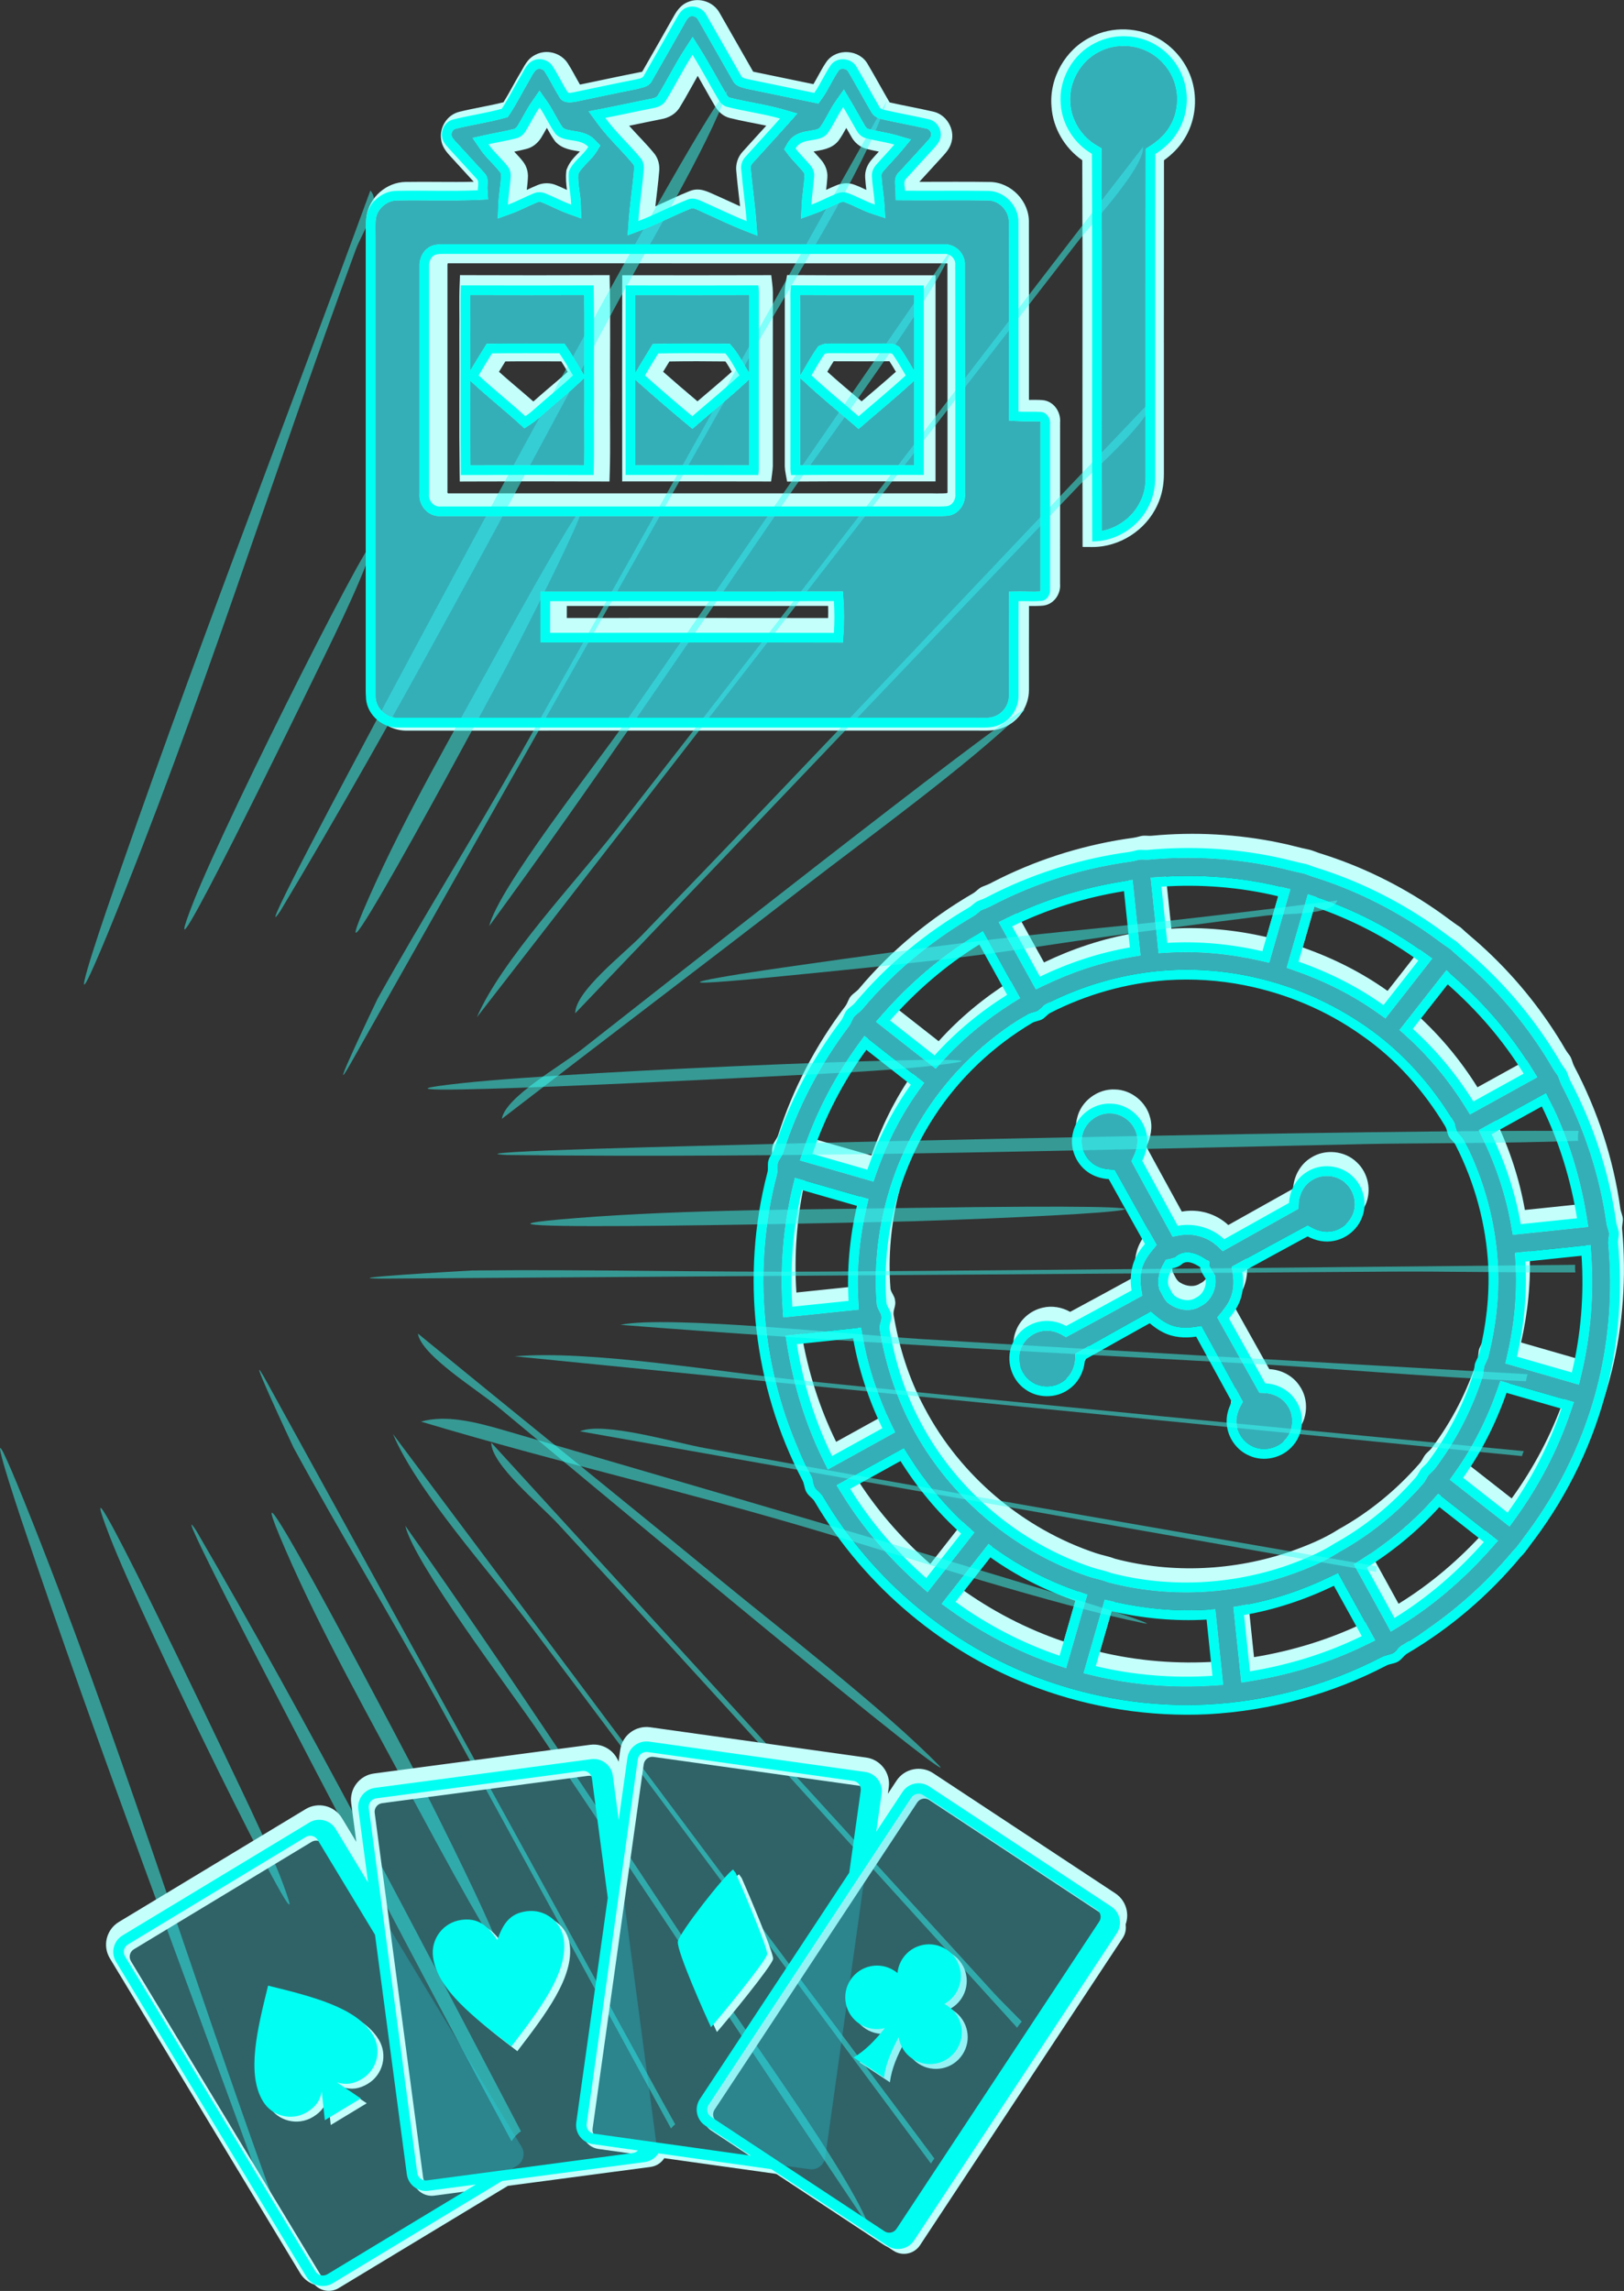
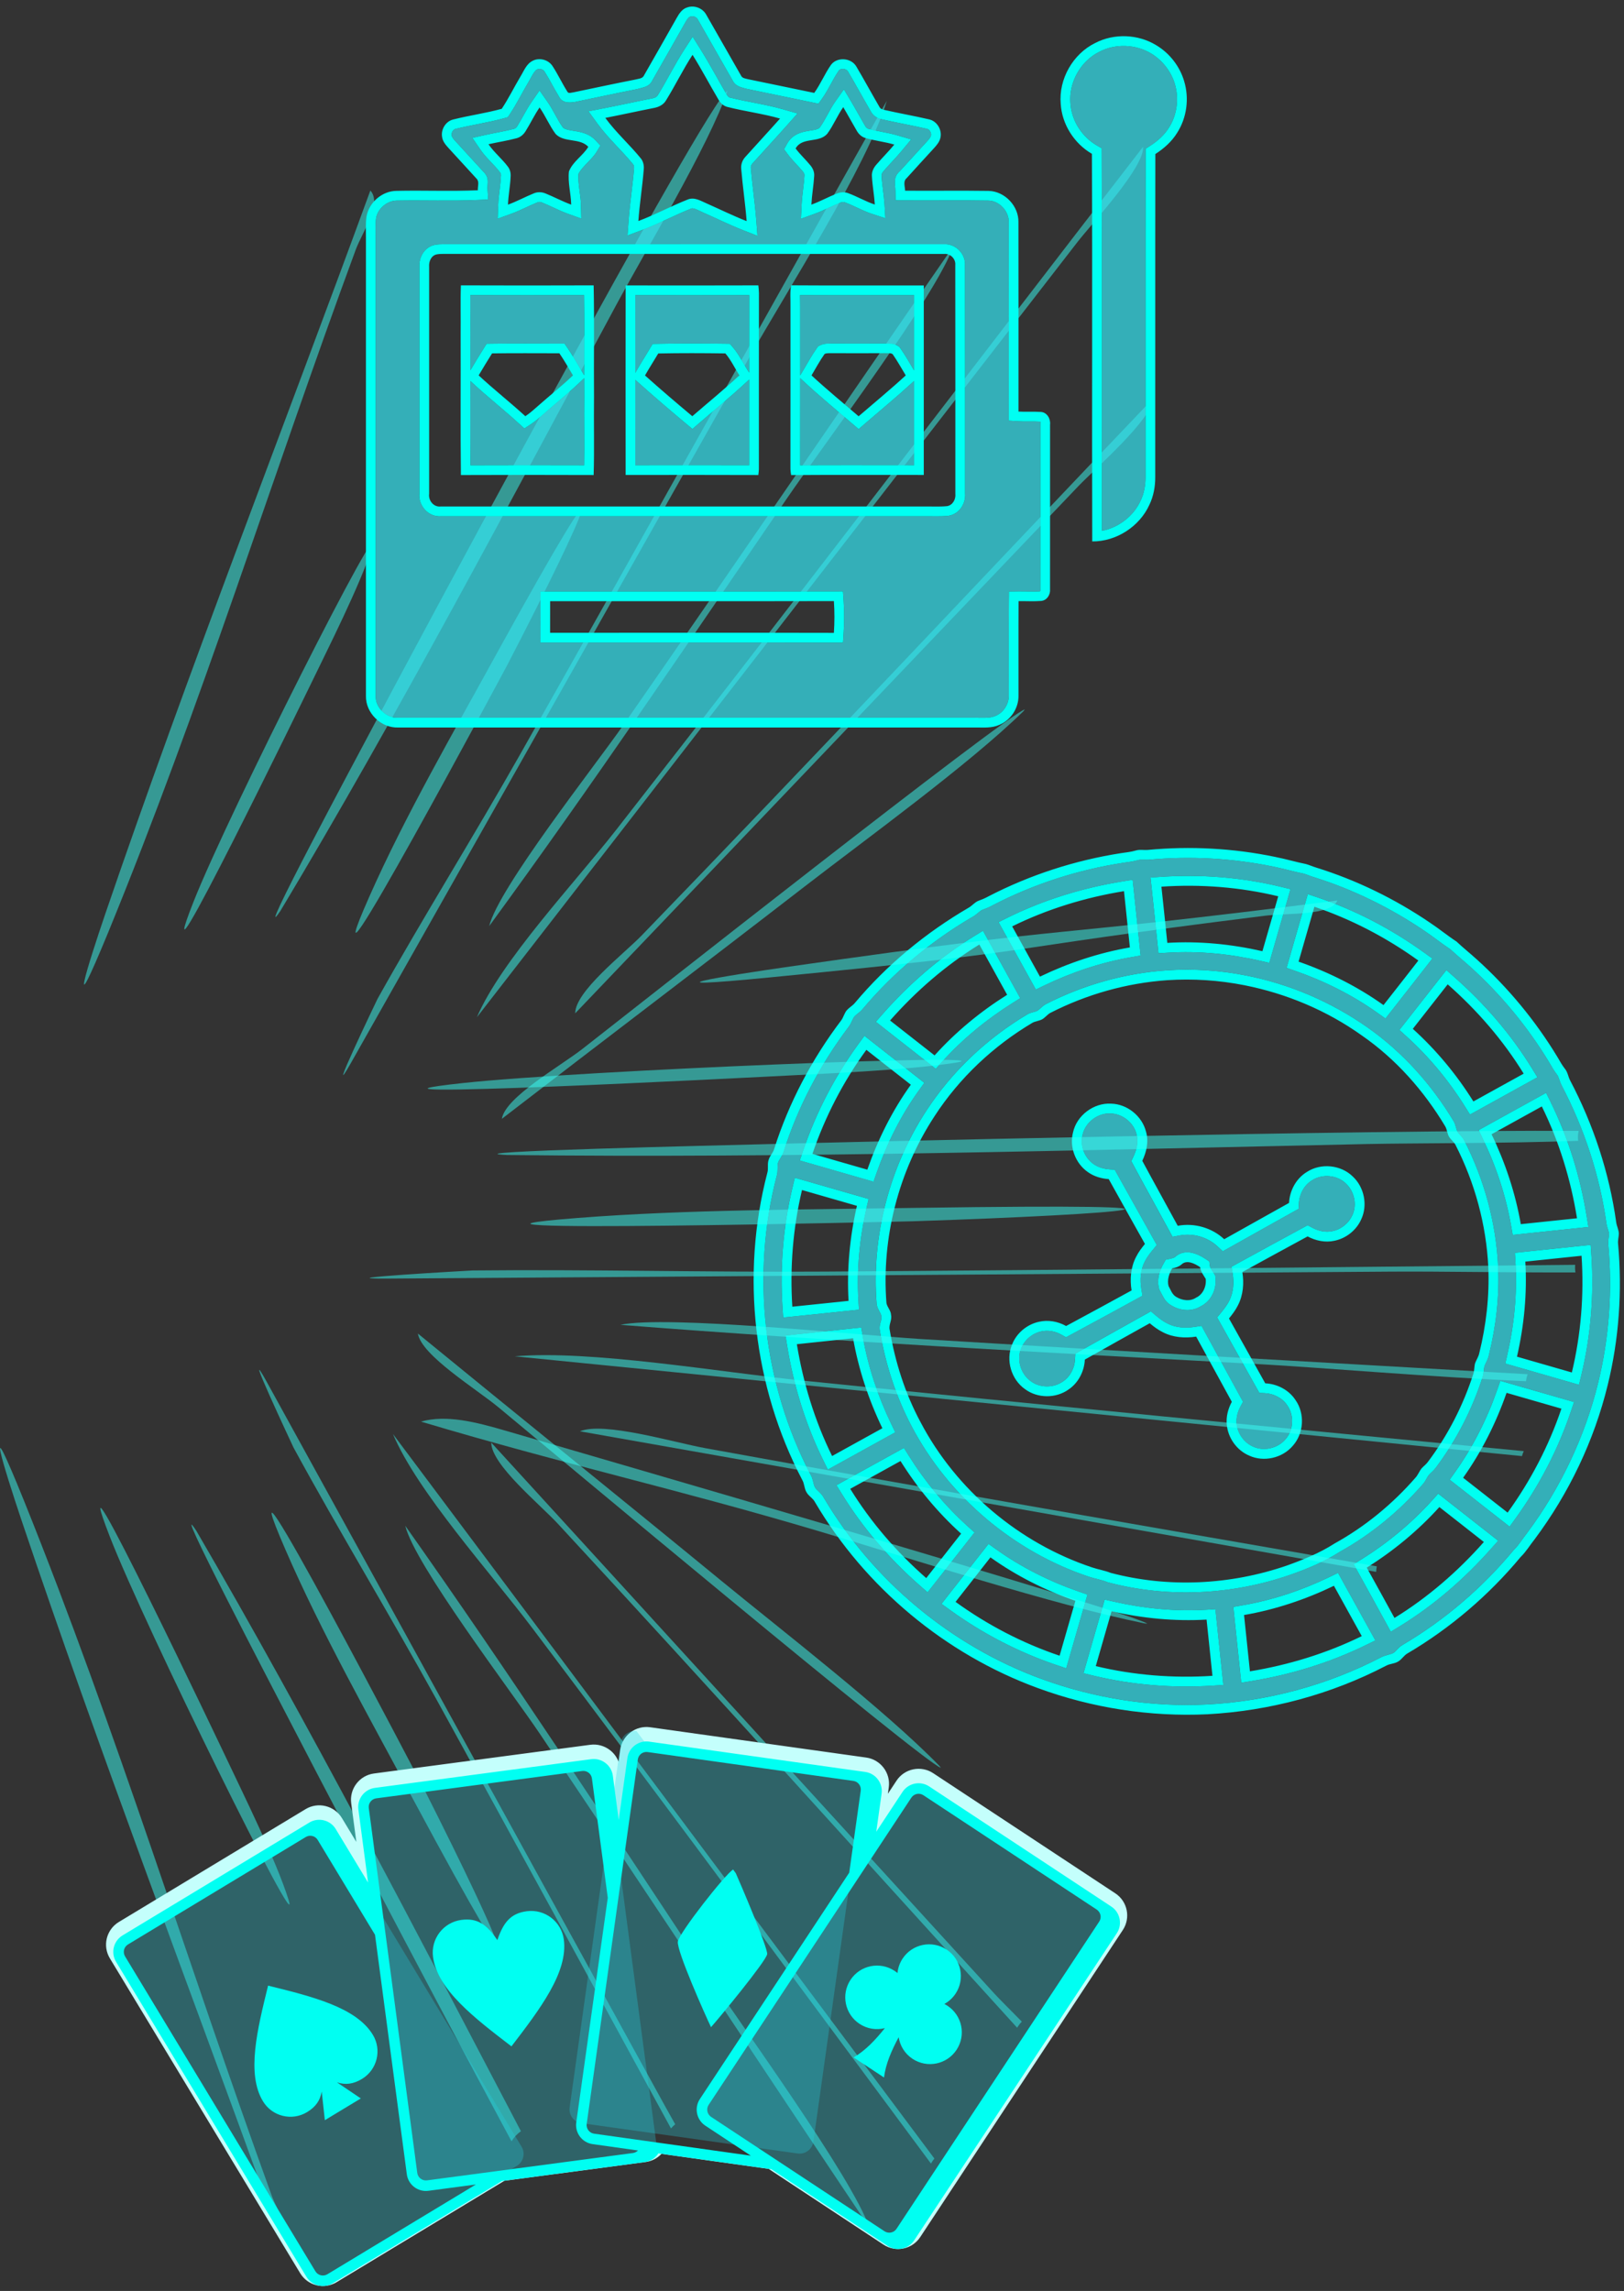
<svg xmlns="http://www.w3.org/2000/svg" xml:space="preserve" width="1.877in" height="2.648in" version="1.1" style="shape-rendering:geometricPrecision; text-rendering:geometricPrecision; image-rendering:optimizeQuality; fill-rule:evenodd; clip-rule:evenodd" viewBox="0 0 18770 26480">
  <rect x="0" y="0" width="18770" height="26480" fill="#333333" stroke="none" />
  <defs>
    <style type="text/css">
   
    .fil3 {fill:#00FFF2}
    .fil0 {fill:#C4FFFC}
    .fil4 {fill:#26D0E2;fill-opacity:0.302}
    .fil1 {fill:#3AFFF5;fill-rule:nonzero;fill-opacity:0.502}
    .fil2 {fill:#35E4F0;fill-opacity:0.702}
   
  </style>
  </defs>
  <g id="Layer_x0020_1">
    <g id="_2193620489088">
      <g>
-         <path class="fil0" d="M12252.4 6750.9c8.8,121.8 -77.6,239.9 -203.2,250 -52.2,4.2 -104.1,3.9 -156.1,3.3 -1.7,323.3 -0.3,646.7 -0.4,970.1 -0.1,184.3 -114.8,360 -285.3,431.1 -105.4,47.6 -205.6,39.2 -317,39.2 -2193.8,0.5 -4387.6,0 -6581.4,0.2 -256.7,8.1 -484.9,-215.7 -479.7,-470.7 -0.2,-1744.2 -0.7,-3488.4 0,-5232.6 0,-83.3 -4.9,-164.5 7.5,-250 35.9,-215.1 231.4,-384.5 449.6,-388.5 262.8,-4.7 525.9,3.9 788.8,-2.1 -93.1,-101.5 -185.7,-203.6 -278.9,-305 -48.9,-53.2 -88.5,-109.8 -97.8,-183.3 -21.7,-140.7 69.1,-285 208.7,-319.9 169.4,-42.4 343,-67.4 512,-110.8 67.1,-106.7 123.5,-220.6 189,-330.3 54.6,-87.9 80.4,-168.4 179.5,-218 128.4,-69.2 296,-23.7 374.5,98.3 51.3,79.6 93.3,164.4 141.1,245.8 227,-47.1 453.7,-96 681.2,-140.8 12,-2.8 26,-4.8 38,-7.5 123,-214.8 245.6,-429.9 367.2,-645.5 40,-70.9 87.4,-133.1 166.5,-162.6 132.5,-53.9 292.3,3.3 360.2,126.7 130.4,226.3 258.3,454.1 388.6,680.5 6.9,1.5 14.2,2.9 20.7,4.4 225.4,46.1 450.7,92.6 675.8,139.8 51.9,-85.4 94.2,-178.1 153.8,-263.1 118.8,-158.2 380.4,-137.3 474.1,32.1 86.5,146.1 167.5,295.3 252.8,442.1 165.9,37.8 333.8,66.9 499.6,105.4 153.5,31 254.5,196.9 217.3,345.9 -15.3,67 -53.6,117 -99,166.3 -91.9,99.8 -183.1,200 -274.2,300.4 272.4,0.5 544.8,-3.1 817.2,1.6 246.6,4.3 455.5,226.3 448.8,468.7 1.7,683.4 0.7,1366.9 0.6,2050.2 50.9,-0.2 101.9,-1.3 152.8,2.2 131.5,8.8 218.2,134.4 207.2,259.9 -0.2,622.2 0.4,1244.3 -0.2,1866.4zm-1852.6 -4771.8c103.9,-114.6 208,-229.1 312.8,-342.9 14.8,-16.1 41.8,-45 47.2,-68.9 7.5,-29.9 -15.4,-72.3 -46.6,-78.3l-4.2 -0.9c-170.9,-39.6 -343.9,-69.4 -514.9,-108.7 -56.7,-10.1 -105.6,-43.7 -131.5,-95.5 -88.1,-151.1 -171.5,-304.9 -262,-458.3 -18.1,-32.8 -83.3,-39.4 -103.8,-12.2 -72.4,103.3 -120.2,221.9 -194.5,325.7l-42.7 59.6 -71.7 -15c-253.4,-53.2 -506.9,-105.6 -760.5,-157.5l-3.5 -0.7 -3.3 -0.9c-69.1,-18.7 -125,-31.1 -157.8,-103 -133.5,-231.9 -264.5,-465.2 -399.1,-699 -15.2,-27.5 -56.1,-42.6 -85.2,-30.4l-5.3 2c-19.4,7 -42.6,48.2 -52,64.9 -124.8,221.3 -250.7,442 -376.9,662.6 -38.8,82.8 -99.3,84.8 -173.9,106.5l-4.7 1.4 -4.8 0.9c-237,46.7 -473.1,97.7 -709.6,146.7l-6.8 1.4 -4.1 0.2c-76.2,12.4 -147,8.7 -184.2,-70.2 -57.5,-92.6 -104.4,-191.4 -163.3,-282.9 -16.3,-25.2 -57.5,-37.9 -87.3,-21.9 -33.3,16.7 -74.6,107.9 -93.7,138.5 -74.7,125 -138.2,255.8 -219,377.3l-23.2 34.9 -40.3 11.2c-186.4,51.6 -377.9,77.8 -565.2,124.6 -28.6,7.2 -48.6,44.4 -44,72.7l0.7 5.4c2.2,19 29.4,48.7 41.7,62 108.5,118 216,236.8 324.6,354.6 74.2,72.6 43.3,127.6 47.9,206.8l7.4 114.3 -114.4 5.1c-314.4,14.1 -629,1.2 -943.5,7 -112.9,2 -219.6,94.9 -237.8,203.6 -10.3,71.3 -4.9,147 -4.9,218.9 -0.7,1767.8 -0.2,3535.4 -0,5305.5 -2.7,132.9 123.1,255.1 255.6,250.2l4.1 -0.1c2224,-0.2 4448,0.4 6672,-0.2 69.1,0 166.2,8.9 229.8,-20.2l4.1 -1.8c89.7,-36.9 152,-133.6 152,-230.1 0.2,-365.7 -1.7,-731.3 1.1,-1097l0.9 -110 109.9 -1.5c84.1,-1.1 169.5,4.8 248.1,-0.1 3.4,-2.9 5.5,-11.2 5,-15.6l-0.6 -5.6 0 -5.7c0.6,-633.9 0,-1267.9 0.2,-1901.8l0 -6.6 0.8 -6.5c0.7,-6.1 -1.9,-18.4 -1.3,-20.6 -86.1,-5.8 -172.7,1.2 -259.2,-4.3l-105.1 -6.7 0 -105.4c0,-729.1 1.1,-1458.2 -0.6,-2190.6 3.4,-124.5 -109.2,-245.5 -234.3,-247.7 -321.3,-5.6 -642.8,0.4 -964.1,-2.3l-109.2 -0.9 -2.2 -109.1c-1.8,-88.5 -29.4,-155.3 51,-227.4zm-3079.5 -76.3c-132.7,-163.2 -290.5,-302.7 -415,-473.8l-103.9 -142.7 173.2 -33.7c185.9,-36.1 370.7,-77.3 559.3,-114.3 21.6,-3.7 54.4,-13.5 67.8,-36.4 107.5,-173.6 196.8,-357.6 308,-529.3l95.9 -148 93.5 149.6c106.2,169.8 199.4,347.1 300.9,519.6 6.2,10.6 20,29.9 33,33.3 203,51.8 411.3,77.6 613.1,135.4l171.4 49.1 -118.3 133.4c-132,148.9 -267.7,294.6 -402.6,445 -13.7,14.5 -21,35 -18.2,54.8l0.4 3.1 0.2 3.1c16.8,199.3 46.9,397.1 62,596.5l13.6 178.4 -166.6 -65.3c-158.5,-62.2 -310.7,-138.1 -466.5,-206.4 -23.9,-10.5 -104.3,-54.6 -129.9,-44.5 -194.2,77 -378.6,176.4 -574.4,250.3l-164.4 62 12.8 -175.2c14.5,-199.2 46.2,-396.6 62.4,-598.2 1.5,-14.4 0.4,-33.4 -8,-45.9zm2154.1 -428.4c67.9,-93.5 112,-204.4 179.6,-300.3l99.8 -141.6 88.5 148.9c53.3,89.7 102.5,181.7 157.1,274.1 7.2,13.1 19.9,28.5 34.9,32.7 109.5,30.9 223.5,43.2 333.3,75.4l163.8 47.9 -108.9 131.5c-66.5,80.3 -140.5,153.4 -209.9,234.4 -11,12.3 -25.2,33.1 -23.7,50.5l0.3 4.3c5.5,108.7 26.6,216.3 33.4,325.2l10.4 165.4 -157.4 -51.7c-108.2,-35.5 -204.7,-93.5 -313.5,-133.3 -15.5,-6.1 -35.3,-2 -52.3,5.2 -99.3,39.8 -193,91.5 -293.9,128.1l-159 57.8 8.5 -169c5.6,-110.4 25.4,-219.3 32.2,-329.4l0.3 -4.1c1.5,-14.7 -9.6,-32.9 -18.6,-43.7 -56.1,-68.4 -120.7,-127.7 -174.1,-199.3l-43.4 -58.2 35.2 -63.5c103.7,-186.9 324.1,-128.2 377.2,-187.4zm-2967.6 0.3c63.5,55.9 252.8,15.1 374.7,145.7l58 62.1 -43.9 72.6c-53.7,88.7 -170.5,173.9 -209.8,255 -8.4,112 25.5,238.3 28.5,352.2l4.4 164.5 -154.7 -55.9c-103.3,-37.3 -199.1,-89.8 -302.7,-131.3 -14.5,-6.1 -32.7,-8.1 -47.5,-1.5l-3.6 1.5c-101.6,41.2 -197.4,94 -301,131.4l-156.9 56.6 6.6 -166.7c4.4,-110.4 26.7,-219 31.1,-330.9 0.7,-12.2 -1.8,-25.8 -9.3,-35.7 -69.8,-93 -160.4,-165.5 -227.6,-263.9l-93.3 -136.7 161.5 -36.2c105.4,-23.6 213,-39.8 320.4,-68.1 15.8,-3.7 29.7,-19.6 38,-32.8 57,-91.8 102.8,-189.1 164.6,-278.4l91.7 -132.4 92.5 131.9c66.6,94.9 111.3,204.4 178.5,297zm-1405.6 4491.9c-148.9,13.5 -268.3,-119.8 -253.9,-265.7 -0.4,-871.6 -0.6,-1743.1 0,-2614.7 -6.7,-113.5 56.9,-228.8 176.1,-255.4 36.4,-7.5 70.9,-7.6 109.8,-8.3 1925.3,0.7 3850.6,-0.2 5775.9,0.6 134.6,-8.6 252.7,109.8 244,244.6 2.1,878.3 0.2,1756.7 0.9,2635 9.7,118.8 -66,237.8 -188.4,258.6l-3.8 0.6 -3.8 0.4c-97.4,9.7 -193.3,2.8 -292.8,4.6 -1854.6,0 -3709.3,-0.2 -5564,0zm1256.8 870.2c1093.2,-1.1 2186.4,1.5 3279.6,-1.1l105.1 -0.2 7.2 104.8c8.8,127.3 8.5,255.3 0,382.6l-7 105 -105.3 -0.3c-1093.3,-2.6 -2186.6,-0.6 -3279.8,-0.9l-112.1 -0 -0.2 -112.1c-0.2,-121.8 0.6,-243.5 0.4,-365.3l-0.2 -112.4 112.4 -0.1zm394 -2466.1l-52 49.7c-128.5,122.8 -267.6,233 -400.7,350.4 -53.8,47.4 -105.6,94.9 -165.9,134.3l-72.9 47.6 -64.3 -58.7c-176.7,-161.5 -365.2,-309.4 -540.4,-472.7l-19.2 -17.9c-0.6,325 -1.7,649.9 1.4,974.9 437.8,-1.5 875.6,-1.6 1313.5,-0.2 4.8,-264.8 -1.9,-529.5 1.6,-792.2 -0.6,-71.7 -0.9,-143.4 -1,-215.1zm-0 -33c-0,-308.9 3.4,-617.8 -1.1,-926.7 -438.2,1.4 -876.3,1.4 -1314.5,0 -2.1,151 2.1,301.8 -0.2,451.1 0.7,139.3 0.7,278.6 0.6,418 50.3,-85.7 102.5,-170.3 155,-254.6l32.4 -51.9 61.2 -0.9c260,-4 520,-1.4 780,-1.4l59.4 0 33.4 49.1c57.6,84.7 108.7,173.5 160.8,261.6l33 55.7zm590.6 -28l14.9 -25.8c49.7,-86.2 102.9,-170.2 154,-255.5l31.9 -53.3 62.1 -1.3c259.9,-5.4 519.9,-4.4 779.8,-0.8l50.7 0.7 33 38.5c70.6,82.3 113.7,176 171.5,266l18.3 28.6c-0,-298.9 0.1,-597.5 0.6,-895.6 -438.6,1.5 -877.3,0.7 -1315.9,0.3 -0.5,299.4 -0.7,598.8 -0.8,898.2zm0 80.6c0,329.1 0.2,658.3 0.6,987.4 438.5,-0.4 877,-1.3 1315.6,0.3 0.2,-330.3 -0,-660.6 -0.1,-990.6l-36.6 33.9c-177.2,164 -364.3,316.7 -546.8,474.8l-72.2 62.6 -73.3 -61.3c-185.6,-155.2 -369.6,-312.3 -549.9,-473.7l-37.3 -33.3zm1905.8 -51.2l34.6 -57.6c51.5,-85.8 98.1,-173.6 156.3,-255.3l17.3 -24.3 27.1 -12.5c49.6,-22.9 78.9,-15.9 128.8,-19l3.7 -0.2 3.7 0c202.6,0.6 405.2,1.5 607.8,-0.2l5.6 -0 5.6 0.5c53.7,5 81.1,-6.7 135.5,26.1l20.3 12.2 13.6 19.4c57.1,81.3 104.8,168 156.3,252.7l0.2 0.3c0,-289.8 0,-579.7 0,-869.5 -439.3,-0.4 -878.7,1.7 -1318,-0.7 -0.3,43.8 2.4,88.2 1.5,128.5 -0.1,266.5 0,533.1 0.1,799.6zm0 31.9c0.1,335.7 0.1,671.5 -0.4,1007.3 438.9,-2.6 877.8,-0.6 1316.7,-0.7 0,-324.7 0,-649.5 0,-974.2l-20.1 18.5c-177.9,163.6 -364.5,317 -547.4,474.9l-73.2 63.2 -73.3 -63.1c-183.3,-157.6 -370.5,-310.9 -547.7,-475.4l-54.5 -50.6zm3487.6 1764.7c192,-37 365.8,-169.6 447.7,-350 40.2,-83.7 56.2,-177.7 56.2,-270 0.6,-1245.1 -1.1,-2490.2 1.2,-3735.3l0.1 -61.2 51.5 -33.1c84.3,-54.2 163.3,-122.4 217.5,-210.2 95.2,-147.9 118.8,-338.7 68.3,-506.5 -44,-146 -145,-273.9 -275.6,-352.1 -176.2,-105.6 -408.3,-116 -593.7,-20.1 -217.5,106 -358.7,353.7 -337.2,597.9 12.3,199.1 133,386.2 304.7,485.9l55.6 32.3 0.3 64.3c6.9,1452.7 -0.4,2905.4 3.5,4358.1zm-227.2 -4283.4c-203.6,-141.2 -340.3,-373.6 -355.5,-619.6 -28.9,-328.8 160.2,-661.1 454.2,-804.5 248.3,-128.5 559.9,-115.6 799.1,27.7 176.3,105.6 310.9,276.8 370.2,473.6 68.5,227.4 35.6,483.5 -92,681.9 -59.4,96.2 -140.4,175.5 -231.6,241.1 -2.1,1208.9 -0.5,2417.8 -1,3626.7 -0,124.5 -23.2,249.4 -76.3,360.1 -131.3,289.3 -435.7,485.4 -753.6,483.4l-109.8 -0.7 -0.3 -109.8c-4.4,-1453.3 3,-2906.7 -3.5,-4360zm-5237.2 -398.3c96.2,108.6 201.3,210.6 292.5,323.1l2.8 3.5c43.2,58 58.9,130.7 51.8,199.3 -10.9,135.5 -29.2,270.2 -44.2,405.2 132.2,-58.7 262.1,-123.1 396.7,-176.5 113.3,-44.9 197.8,2.7 298.7,46.9 95.1,41.7 189.1,86.5 283.9,129 -14.7,-133.7 -32.1,-267.2 -43.4,-401.3 -10.9,-84.8 18.1,-171.8 74.9,-231.7 89.8,-100.2 181.1,-199.3 271.5,-299 -140.9,-30.2 -283.7,-53.3 -423.3,-88.9 -73.8,-18.9 -130.9,-70.7 -168.8,-135.3 -68.4,-116.3 -133,-234.8 -200.4,-351.6 -69.4,121 -133.9,244.4 -206.4,361.4 -46.8,80.3 -130.2,125.1 -216.9,139.7 -123.3,24.3 -246.2,50.6 -369.2,76zm2276.9 740.7c38.1,-17.8 76.2,-35.4 114.6,-50.9 69.2,-29.4 147.8,-34.3 215.3,-7.4 45.9,16.8 90.4,37.6 134.8,58.4 -5.7,-46.5 -11,-93 -13.5,-139.9 -6.4,-80.2 26.3,-156.1 77.6,-213.3 26,-30.4 53.1,-59.9 80.3,-89.3 -50.2,-9.8 -100.5,-19.9 -149.9,-33.9 -72.9,-20.6 -131.7,-72.4 -166.6,-135.4 -20.4,-34.4 -40.2,-69.3 -59.8,-104.1 -27.4,50.1 -55.2,100.1 -89.4,146.7l-1.7 2.3 -1.9 2.2c-79.1,96.8 -206,104.4 -284.9,121.2 30.8,33.3 62.4,66.3 91,101.1 46.8,57.2 74.4,128.8 67.7,203.2 -3,46.4 -8.3,92.7 -13.7,138.9zm-3604.9 -441.5c36.4,38.2 73,76.6 104.6,118.6 38.9,52 56.9,116.6 53.2,179.1 -1.9,48.3 -7.4,96.3 -13.1,144.3 40.2,-18.8 80.5,-37.7 121.5,-54.4 70.4,-30.8 151.1,-29.3 219.6,-0.3 41.7,16.7 82.6,35.6 123.3,54.6 -8.9,-69.9 -16.1,-140 -7.6,-215.1l1.6 -14.1 5.1 -13.3c35.7,-92.4 95.2,-145.1 150.5,-201.6 -83,-14.9 -196.8,-24 -278.8,-109.4l-4.8 -5 -4.1 -5.6c-36.2,-48.6 -65.5,-100.8 -94.2,-153 -21.1,38.1 -42.2,76.2 -65.1,113 -39.8,64.1 -100.6,113.7 -172,130.4 -46.3,12.2 -93,22.3 -139.8,31.7zm5003.9 3946.8c3.4,-4.8 4.9,-14.2 4.3,-19.2l-0.6 -6 0 -6c-0.7,-869.7 1.1,-1739.4 -0.9,-2609.1l0 -5.3 0.5 -4.6c-0.4,-2.1 -3.7,-5.9 -5.9,-6.4l-4.6 0.5 -5.1 0c-1901,-0.7 -3802,0.2 -5700.9,-0.6 -20.6,0.4 -45.8,-0.4 -57.4,-0.3 -4.6,5.5 -6.1,20.2 -5.5,27l0.3 4.3 0 4.3c-0.6,863.2 -0.4,1726.4 0,2589.6l0 7.4 -1 7.4c-0.7,5.7 3.9,21.3 10.3,20.5l6.9 -0.9 7 0c1831.9,-0.2 3663.8,0 5493.6,0 85.8,-1.6 173.5,4.8 259.1,-2.5zm-5635.1 -243.9c-6.7,-535.8 -0.4,-1071.6 -3,-1609.6 2.8,-186.5 -4.1,-373 3.1,-559.4l4.1 -107 107 0.4c504.3,1.9 1008.7,1.9 1513,0l108.9 -0.4 2.3 108.8c9,423.6 0.4,847.1 4.1,1273.1 -3.9,298.6 5,597.3 -4.3,895.9l-3.3 107.7 -107.8 -0.4c-504.3,-1.9 -1008.5,-1.9 -1512.8,0.2l-109.8 0.5 -1.4 -109.8zm3612.9 -2177.3c3.8,32.4 6.8,64.8 7.5,99.8 -1.3,669.4 -0.2,1338.8 -0.6,2008.2l0 3.1 -0.2 3.1c-1.5,25.4 -3.8,50.7 -7.2,76l-12.8 96.7 -97.4 -0.5c-504.2,-2.2 -1008.3,-0.9 -1512.6,-0.6l-110.7 0.1 -0.2 -110.7c-0.9,-720.7 -1.1,-1441.4 0.2,-2162.1l0.2 -110.7 110.7 0.1c504.2,0.4 1008.3,1.5 1512.5,-0.6l99.1 -0.4 11.5 98.4zm1887.6 13.8c-0.2,720.3 0,1440.7 -0.2,2161l-0 110.6 -110.6 0.2c-503.9,0.7 -1007.9,-2.2 -1511.9,1.5l-92.6 0.7 -17.1 -91c-5.2,-27.6 -8.7,-55.4 -10,-83.5l-0.2 -5.5c1.1,-619.2 0.2,-1238.3 0.4,-1859.8 1.9,-87.5 -6.9,-169.2 9.8,-256.6l17.4 -90.6 92.2 0.6c504.1,3.5 1008.1,0.6 1512.1,1.5l110.7 0.2 -0 110.7zm-4648.3 1348c24.4,-20.5 48,-42 71.4,-62.7 107.2,-94.4 218.7,-184.3 324.7,-280 -24,-40.7 -48.4,-81.2 -73.9,-120.9 -215.4,-0.3 -430.8,-2 -646.2,0.6 -24.7,39.8 -49.3,79.7 -73.4,119.8 130.3,116.9 266.2,227.4 397.4,343.3zm1572.2 -462.4c-24.1,39.6 -48.5,79 -72.4,118.7 130.8,115.7 263.5,229.3 397.1,341.7 132.6,-113.4 266.7,-225.1 396.3,-341.7 -23.2,-40.7 -46.7,-81.8 -73.2,-119.1 -215.9,-2.7 -431.9,-3.3 -647.8,0.3zm2520.5 -2.6c-199.2,1.6 -398.4,0.7 -597.6,0.1 -7.4,0.2 -15.9,-0.1 -24.1,-0.2 -25.9,39.4 -49.7,80.5 -73.4,121.4 129.6,116.8 263.5,228.7 396.4,341.7 132.5,-113.3 266.2,-225.2 396.1,-341.5 -24.2,-41 -48.5,-82 -74.5,-121.7 -7.6,0.2 -15.4,0.4 -23,0.2zm-3705.9 2828.5c-0.1,46.4 -0.2,92.7 -0.3,139 1006.7,0.2 2013.3,-1.5 3020,0.6 1.3,-46.8 1.3,-93.6 0,-140.4 -1006.5,2.1 -2013.1,-0 -3019.7,0.7z" />
        <g>
          <path class="fil1" d="M11828.2 8221.1c-626.4,613.6 -1815.8,1474.7 -2532.3,2028.9 -1161.9,898.7 -2332.6,1785.1 -3495.4,2682 38.5,-248.5 674.5,-608 930.2,-807.3 562.7,-438.5 4907.9,-3868.2 5114.1,-3925l-16.6 21.3zm-10578.7 2558.5c-483.1,1171.7 -232.8,370.4 -29.4,-226.1 961.3,-2810.6 2041.4,-5563.7 3060.4,-8351.3 139.7,152.2 -93.1,478.1 -169.8,686.1 -973.9,2642.6 -1785,5266.9 -2861.2,7891.3zm2332.8 -2852.2c-0.3,0.6 -1917.6,3945.2 -1345.5,2495.4 404.8,-1025.5 2244.5,-4660.3 2067.7,-4103.4 -139.2,438.5 -517.9,1185.4 -722.2,1608zm-341.6 2601.7c-337.6,500.4 912.9,-1831.6 1040.3,-2072.7 403.5,-763.5 3896.7,-7296.6 4125.9,-7404.2 -198.9,600 -981,1909.3 -1284,2471.8 -1258.5,2336.1 -2520,4730.7 -3882.2,7005.1zm2503.1 -2980.2c1501.4,-2724 1048.2,-1653.9 124.3,128.5 -7.3,14.1 -2384.3,4459.8 -1599.4,2686.3 416.4,-940.9 977.9,-1907.5 1475.1,-2814.8zm-1681.8 4727c-329.1,582.4 298.5,-724.9 301.3,-730.2 526.3,-942.6 1113.5,-1880.4 1652.5,-2833.4 1419.6,-2510.4 2818.5,-5032.6 4233.4,-7545.7 -234.8,765.6 -1150,2188 -1595.1,2976.5 -1530.4,2711.1 -3060.5,5422.4 -4592.2,8132.8zm3142.6 -3895.1c1279,-1839.3 2539.8,-3691.1 3813.8,-5533.9 -198.1,570.6 -1492.7,2283.9 -1933.7,2929.3 -1133.2,1658 -2244.2,3305.3 -3430.4,4927.8 105.8,-437.7 1221.7,-1851.5 1550.3,-2323.3zm6006.6 -6683.7c18.9,234.1 -588.3,881.5 -757.8,1100.3 -2313.1,2987.3 -4624.7,5975.7 -6941.3,8960.2 280.4,-653.1 1129.1,-1550.9 1607.9,-2163.5 2047,-2619.4 4058.9,-5266.2 6091.2,-7897zm-6563 10015.3c-0.6,-253.8 559.3,-684.1 769.1,-900.7 1986.1,-2051.5 3936.5,-4136.2 5907.1,-6202.4 -3.6,232.6 -672.8,812.9 -862.2,1011.4 -1937.6,2031 -3874.3,4062.7 -5813.9,6091.7z" />
          <path class="fil2" d="M10399.8 1979.1c103.9,-114.6 208,-229.1 312.8,-342.9 14.8,-16.1 41.8,-45 47.2,-68.9 7.5,-29.9 -15.4,-72.3 -46.6,-78.3l-4.2 -0.9c-170.9,-39.6 -343.9,-69.4 -514.9,-108.7 -56.7,-10.1 -105.6,-43.7 -131.5,-95.5 -88.1,-151.1 -171.5,-304.9 -262,-458.3 -18.1,-32.8 -83.3,-39.4 -103.8,-12.2 -72.4,103.3 -120.2,221.9 -194.5,325.7l-42.7 59.6 -71.7 -15c-253.4,-53.2 -506.9,-105.6 -760.5,-157.5l-3.5 -0.7 -3.3 -0.9c-69.1,-18.7 -125,-31.1 -157.8,-103 -133.5,-231.9 -264.5,-465.2 -399.1,-699 -15.2,-27.5 -56.1,-42.6 -85.2,-30.4l-5.3 2c-19.4,7 -42.6,48.2 -52,64.9 -124.8,221.3 -250.7,442 -376.9,662.6 -38.8,82.8 -99.3,84.8 -173.9,106.5l-4.7 1.4 -4.8 0.9c-237,46.7 -473.1,97.7 -709.6,146.7l-6.8 1.4 -4.1 0.2c-76.2,12.4 -147,8.7 -184.2,-70.2 -57.5,-92.6 -104.4,-191.4 -163.3,-282.9 -16.3,-25.2 -57.5,-37.9 -87.3,-21.9 -33.3,16.7 -74.6,107.9 -93.7,138.5 -74.7,125 -138.2,255.8 -219,377.3l-23.2 34.9 -40.3 11.2c-186.4,51.6 -377.9,77.8 -565.2,124.6 -28.6,7.2 -48.6,44.4 -44,72.7l0.7 5.4c2.2,19 29.4,48.7 41.7,62 108.5,118 216,236.8 324.6,354.6 74.2,72.6 43.3,127.6 47.9,206.8l7.4 114.3 -114.4 5.1c-314.4,14.1 -629,1.2 -943.5,7 -112.9,2 -219.6,94.9 -237.8,203.6 -10.3,71.3 -4.9,147 -4.9,218.9 -0.7,1767.8 -0.2,3535.4 -0,5305.5 -2.7,132.9 123.1,255.1 255.6,250.2l4.1 -0.1c2224,-0.2 4448,0.4 6672,-0.2 69.1,0 166.2,8.9 229.8,-20.2l4.1 -1.8c89.7,-36.9 152,-133.6 152,-230.1 0.2,-365.7 -1.7,-731.3 1.1,-1097l0.9 -110 109.9 -1.5c84.1,-1.1 169.5,4.8 248.1,-0.1 3.4,-2.9 5.5,-11.2 5,-15.6l-0.6 -5.6 0 -5.7c0.6,-633.9 0,-1267.9 0.2,-1901.8l0 -6.6 0.8 -6.5c0.7,-6.1 -1.9,-18.4 -1.3,-20.6 -86.1,-5.8 -172.7,1.2 -259.2,-4.3l-105.1 -6.7 0 -105.4c0,-729.1 1.1,-1458.2 -0.6,-2190.6 3.4,-124.5 -109.2,-245.5 -234.3,-247.7 -321.3,-5.6 -642.8,0.4 -964.1,-2.3l-109.2 -0.9 -2.2 -109.1c-1.8,-88.5 -29.4,-155.3 51,-227.4zm-3079.5 -76.3c-132.7,-163.2 -290.5,-302.7 -415,-473.8l-103.9 -142.7 173.2 -33.7c185.9,-36.1 370.7,-77.3 559.3,-114.3 21.6,-3.7 54.4,-13.5 67.8,-36.4 107.5,-173.6 196.8,-357.6 308,-529.3l95.9 -148 93.5 149.6c106.2,169.8 199.4,347.1 300.9,519.6 6.2,10.6 20,29.9 33,33.3 203,51.8 411.3,77.6 613.1,135.4l171.4 49.1 -118.3 133.4c-132,148.9 -267.7,294.6 -402.6,445 -13.7,14.5 -21,35 -18.2,54.8l0.4 3.1 0.2 3.1c16.8,199.3 46.9,397.1 62,596.5l13.6 178.4 -166.6 -65.3c-158.5,-62.2 -310.7,-138.1 -466.5,-206.4 -23.9,-10.5 -104.3,-54.6 -129.9,-44.5 -194.2,77 -378.6,176.4 -574.4,250.3l-164.4 62 12.8 -175.2c14.5,-199.2 46.2,-396.6 62.4,-598.2 1.5,-14.4 0.4,-33.4 -8,-45.9zm2154.1 -428.4c67.9,-93.5 112,-204.4 179.6,-300.3l99.8 -141.6 88.5 148.9c53.3,89.7 102.5,181.7 157.1,274.1 7.2,13.1 19.9,28.5 34.9,32.7 109.5,30.9 223.5,43.2 333.3,75.4l163.8 47.9 -108.9 131.5c-66.5,80.3 -140.5,153.4 -209.9,234.4 -11,12.3 -25.2,33.1 -23.7,50.5l0.3 4.3c5.5,108.7 26.6,216.3 33.4,325.2l10.4 165.4 -157.4 -51.7c-108.2,-35.5 -204.7,-93.5 -313.5,-133.3 -15.5,-6.1 -35.3,-2 -52.3,5.2 -99.3,39.8 -193,91.5 -293.9,128.1l-159 57.8 8.5 -169c5.6,-110.4 25.4,-219.3 32.2,-329.4l0.3 -4.1c1.5,-14.7 -9.6,-32.9 -18.6,-43.7 -56.1,-68.4 -120.7,-127.7 -174.1,-199.3l-43.4 -58.2 35.2 -63.5c103.7,-186.9 324.1,-128.2 377.2,-187.4zm-2967.6 0.3c63.5,55.9 252.8,15.1 374.7,145.7l58 62.1 -43.9 72.6c-53.7,88.7 -170.5,173.9 -209.8,255 -8.4,112 25.5,238.3 28.5,352.2l4.4 164.5 -154.7 -55.9c-103.3,-37.3 -199.1,-89.8 -302.7,-131.3 -14.5,-6.1 -32.7,-8.1 -47.5,-1.5l-3.6 1.5c-101.6,41.2 -197.4,94 -301,131.4l-156.9 56.6 6.6 -166.7c4.4,-110.4 26.7,-219 31.1,-330.9 0.7,-12.2 -1.8,-25.8 -9.3,-35.7 -69.8,-93 -160.4,-165.5 -227.6,-263.9l-93.3 -136.7 161.5 -36.2c105.4,-23.6 213,-39.8 320.4,-68.1 15.8,-3.7 29.7,-19.6 38,-32.8 57,-91.8 102.8,-189.1 164.6,-278.4l91.7 -132.4 92.5 131.9c66.6,94.9 111.3,204.4 178.5,297zm-1405.6 4491.9c-148.9,13.5 -268.3,-119.8 -253.9,-265.7 -0.4,-871.6 -0.6,-1743.1 0,-2614.7 -6.7,-113.5 56.9,-228.8 176.1,-255.4 36.4,-7.5 70.9,-7.6 109.8,-8.3 1925.3,0.7 3850.6,-0.2 5775.9,0.6 134.6,-8.6 252.7,109.8 244,244.6 2.1,878.3 0.2,1756.7 0.9,2635 9.7,118.8 -66,237.8 -188.4,258.6l-3.8 0.6 -3.8 0.4c-97.4,9.7 -193.3,2.8 -292.8,4.6 -1854.6,0 -3709.3,-0.2 -5564,0zm1256.8 870.2c1093.2,-1.1 2186.4,1.5 3279.6,-1.1l105.1 -0.2 7.2 104.8c8.8,127.3 8.5,255.3 0,382.6l-7 105 -105.3 -0.3c-1093.3,-2.6 -2186.6,-0.6 -3279.8,-0.9l-112.1 -0 -0.2 -112.1c-0.2,-121.8 0.6,-243.5 0.4,-365.3l-0.2 -112.4 112.4 -0.1zm394 -2466.1l-52 49.7c-128.5,122.8 -267.6,233 -400.7,350.4 -53.8,47.4 -105.6,94.9 -165.9,134.3l-72.9 47.6 -64.3 -58.7c-176.7,-161.5 -365.2,-309.4 -540.4,-472.7l-19.2 -17.9c-0.6,325 -1.7,649.9 1.4,974.9 437.8,-1.5 875.6,-1.6 1313.5,-0.2 4.8,-264.8 -1.9,-529.5 1.6,-792.2 -0.6,-71.7 -0.9,-143.4 -1,-215.1zm-0 -33c-0,-308.9 3.4,-617.8 -1.1,-926.7 -438.2,1.4 -876.3,1.4 -1314.5,0 -2.1,151 2.1,301.8 -0.2,451.1 0.7,139.3 0.7,278.6 0.6,418 50.3,-85.7 102.5,-170.3 155,-254.6l32.4 -51.9 61.2 -0.9c260,-4 520,-1.4 780,-1.4l59.4 0 33.4 49.1c57.6,84.7 108.7,173.5 160.8,261.6l33 55.7zm590.6 -28l14.9 -25.8c49.7,-86.2 102.9,-170.2 154,-255.5l31.9 -53.3 62.1 -1.3c259.9,-5.4 519.9,-4.4 779.8,-0.8l50.7 0.7 33 38.5c70.6,82.3 113.7,176 171.5,266l18.3 28.6c-0,-298.9 0.1,-597.5 0.6,-895.6 -438.6,1.5 -877.3,0.7 -1315.9,0.3 -0.5,299.4 -0.7,598.8 -0.8,898.2zm0 80.6c0,329.1 0.2,658.3 0.6,987.4 438.5,-0.4 877,-1.3 1315.6,0.3 0.2,-330.3 -0,-660.6 -0.1,-990.6l-36.6 33.9c-177.2,164 -364.3,316.7 -546.8,474.8l-72.2 62.6 -73.3 -61.3c-185.6,-155.2 -369.6,-312.3 -549.9,-473.7l-37.3 -33.3zm1905.8 -51.2l34.6 -57.6c51.5,-85.8 98.1,-173.6 156.3,-255.3l17.3 -24.3 27.1 -12.5c49.6,-22.9 78.9,-15.9 128.8,-19l3.7 -0.2 3.7 0c202.6,0.6 405.2,1.5 607.8,-0.2l5.6 -0 5.6 0.5c53.7,5 81.1,-6.7 135.5,26.1l20.3 12.2 13.6 19.4c57.1,81.3 104.8,168 156.3,252.7l0.2 0.3c0,-289.8 0,-579.7 0,-869.5 -439.3,-0.4 -878.7,1.7 -1318,-0.7 -0.3,43.8 2.4,88.2 1.5,128.5 -0.1,266.5 0,533.1 0.1,799.6zm0 31.9c0.1,335.7 0.1,671.5 -0.4,1007.3 438.9,-2.6 877.8,-0.6 1316.7,-0.7 0,-324.7 0,-649.5 0,-974.2l-20.1 18.5c-177.9,163.6 -364.5,317 -547.4,474.9l-73.2 63.2 -73.3 -63.1c-183.3,-157.6 -370.5,-310.9 -547.7,-475.4l-54.5 -50.6zm3487.6 1764.7c192,-37 365.8,-169.6 447.7,-350 40.2,-83.7 56.2,-177.7 56.2,-270 0.6,-1245.1 -1.1,-2490.2 1.2,-3735.3l0.1 -61.2 51.5 -33.1c84.3,-54.2 163.3,-122.4 217.5,-210.2 95.2,-147.9 118.8,-338.7 68.3,-506.5 -44,-146 -145,-273.9 -275.6,-352.1 -176.2,-105.6 -408.3,-116 -593.7,-20.1 -217.5,106 -358.7,353.7 -337.2,597.9 12.3,199.1 133,386.2 304.7,485.9l55.6 32.3 0.3 64.3c6.9,1452.7 -0.4,2905.4 3.5,4358.1z" />
          <path class="fil3" d="M7935 88.8c82.1,-34.4 184.2,2.1 227,79.8 134.6,233.6 266.7,468.9 401.2,702.5 14.3,35 55.2,36.7 86.7,45.2 253.7,51.9 507.5,104.4 761,157.6 73.6,-102.8 121.5,-221.5 193.9,-324.8 71.7,-95.4 236.5,-81.7 294,22.2 89.9,152 174.1,307.5 263.1,460 9.9,22 30.8,34.4 54.2,38 172,39.6 346.3,69.6 518.3,109.5 94.8,18.3 157.4,123.6 134.4,215.7 -10.6,46.4 -42.4,83.3 -73.5,117.7 -106.3,115 -211.4,231.1 -316.7,347.2 -44.1,37.1 -18.4,96.2 -17.5,144.8 321.6,2.6 643.4,-2.5 965.2,2.3 187.2,4.2 349.7,175.8 344.6,363 1.7,729.1 0.6,1458.2 0.6,2187.6 86.5,5.5 173.1,-1.3 259.6,4.3 70.9,5 113.1,79.8 105.3,145.8 -0.2,633.9 0.4,1268 -0.2,1901.9 6.3,63.1 -35.6,131.5 -102.6,136.9 -86.7,7 -173.9,1.1 -260.8,2.3 -2.8,365.3 -0.2,730.6 -1.1,1096.1 0.8,142.2 -89.9,279.8 -221.6,333.9 -86.7,39.8 -184,30 -276.6,30.4 -2224,0.2 -4448.1,0 -6672.1,0.2 -197.1,7.2 -376,-167.5 -372,-364.8 -0.2,-1767.7 0.2,-3535.5 0,-5303.2 0.9,-78.3 -5.1,-157.2 6.1,-234.9 27.4,-164.3 179.4,-298.5 346.9,-300 313.4,-7.2 627.4,7.2 940.5,-6.9 -2.9,-44.6 21.1,-100.2 -16.2,-135.5 -109.3,-118.6 -217.2,-238.7 -326.9,-357.1 -32.1,-35.7 -64.8,-75.7 -70.5,-125.3 -14.1,-85.7 41.8,-178.7 127.5,-199.8 186.1,-47 377.9,-72.8 562.4,-123.9 79.4,-119.6 142.5,-249.6 216.1,-372.8 40.1,-64.4 68,-145.4 139.8,-181.3 78.3,-42.2 184.6,-13.5 231.9,61.6 61.4,93.7 108.7,196.2 168.4,291 12.3,31.2 49.2,13.1 72.8,11.2 236.8,-49 473.3,-100.2 710.7,-146.9 36.7,-10.7 87.3,-8.5 105.1,-49.8 127,-221.8 253.5,-443.8 379.2,-666.6 26.4,-46.7 58.5,-96.1 111.7,-115.4zm2464.8 1890.3c103.9,-114.6 208,-229.1 312.8,-342.9 14.8,-16.1 41.8,-45 47.2,-68.9 7.5,-29.9 -15.4,-72.3 -46.6,-78.3l-4.2 -0.9c-170.9,-39.6 -343.9,-69.4 -514.9,-108.7 -56.7,-10.1 -105.6,-43.7 -131.5,-95.5 -88.1,-151.1 -171.5,-304.9 -262,-458.3 -18.1,-32.8 -83.3,-39.4 -103.8,-12.2 -72.4,103.3 -120.2,221.9 -194.5,325.7l-42.7 59.6 -71.7 -15c-253.4,-53.2 -506.9,-105.6 -760.5,-157.5l-3.5 -0.7 -3.3 -0.9c-69.1,-18.7 -125,-31.1 -157.8,-103 -133.5,-231.9 -264.5,-465.2 -399.1,-699 -15.2,-27.5 -56.1,-42.6 -85.2,-30.4l-5.3 2c-19.4,7 -42.6,48.2 -52,64.9 -124.8,221.3 -250.7,442 -376.9,662.6 -38.8,82.8 -99.3,84.8 -173.9,106.5l-4.7 1.4 -4.8 0.9c-237,46.7 -473.1,97.7 -709.6,146.7l-6.8 1.4 -4.1 0.2c-76.2,12.4 -147,8.7 -184.2,-70.2 -57.5,-92.6 -104.4,-191.4 -163.3,-282.9 -16.3,-25.2 -57.5,-37.9 -87.3,-21.9 -33.3,16.7 -74.6,107.9 -93.7,138.5 -74.7,125 -138.2,255.8 -219,377.3l-23.2 34.9 -40.3 11.2c-186.4,51.6 -377.9,77.8 -565.2,124.6 -28.6,7.2 -48.6,44.4 -44,72.7l0.7 5.4c2.2,19 29.4,48.7 41.7,62 108.5,118 216,236.8 324.6,354.6 74.2,72.6 43.3,127.6 47.9,206.8l7.4 114.3 -114.4 5.1c-314.4,14.1 -629,1.2 -943.5,7 -112.9,2 -219.6,94.9 -237.8,203.6 -10.3,71.3 -4.9,147 -4.9,218.9 -0.7,1767.8 -0.2,3535.4 -0,5305.5 -2.7,132.9 123.1,255.1 255.6,250.2l4.1 -0.1c2224,-0.2 4448,0.4 6672,-0.2 69.1,0 166.2,8.9 229.8,-20.2l4.1 -1.8c89.7,-36.9 152,-133.6 152,-230.1 0.2,-365.7 -1.7,-731.3 1.1,-1097l0.9 -110 109.9 -1.5c84.1,-1.1 169.5,4.8 248.1,-0.1 3.4,-2.9 5.5,-11.2 5,-15.6l-0.6 -5.6 0 -5.7c0.6,-633.9 0,-1267.9 0.2,-1901.8l0 -6.6 0.8 -6.5c0.7,-6.1 -1.9,-18.4 -1.3,-20.6 -86.1,-5.8 -172.7,1.2 -259.2,-4.3l-105.1 -6.7 0 -105.4c0,-729.1 1.1,-1458.2 -0.6,-2190.6 3.4,-124.5 -109.2,-245.5 -234.3,-247.7 -321.3,-5.6 -642.8,0.4 -964.1,-2.3l-109.2 -0.9 -2.2 -109.1c-1.8,-88.5 -29.4,-155.3 51,-227.4zm-3079.5 -76.3c-132.7,-163.2 -290.5,-302.7 -415,-473.8l-103.9 -142.7 173.2 -33.7c185.9,-36.1 370.7,-77.3 559.3,-114.3 21.6,-3.7 54.4,-13.5 67.8,-36.4 107.5,-173.6 196.8,-357.6 308,-529.3l95.9 -148 93.5 149.6c106.2,169.8 199.4,347.1 300.9,519.6 6.2,10.6 20,29.9 33,33.3 203,51.8 411.3,77.6 613.1,135.4l171.4 49.1 -118.3 133.4c-132,148.9 -267.7,294.6 -402.6,445 -13.7,14.5 -21,35 -18.2,54.8l0.4 3.1 0.2 3.1c16.8,199.3 46.9,397.1 62,596.5l13.6 178.4 -166.6 -65.3c-158.5,-62.2 -310.7,-138.1 -466.5,-206.4 -23.9,-10.5 -104.3,-54.6 -129.9,-44.5 -194.2,77 -378.6,176.4 -574.4,250.3l-164.4 62 12.8 -175.2c14.5,-199.2 46.2,-396.6 62.4,-598.2 1.5,-14.4 0.4,-33.4 -8,-45.9zm2154.1 -428.4c67.9,-93.5 112,-204.4 179.6,-300.3l99.8 -141.6 88.5 148.9c53.3,89.7 102.5,181.7 157.1,274.1 7.2,13.1 19.9,28.5 34.9,32.7 109.5,30.9 223.5,43.2 333.3,75.4l163.8 47.9 -108.9 131.5c-66.5,80.3 -140.5,153.4 -209.9,234.4 -11,12.3 -25.2,33.1 -23.7,50.5l0.3 4.3c5.5,108.7 26.6,216.3 33.4,325.2l10.4 165.4 -157.4 -51.7c-108.2,-35.5 -204.7,-93.5 -313.5,-133.3 -15.5,-6.1 -35.3,-2 -52.3,5.2 -99.3,39.8 -193,91.5 -293.9,128.1l-159 57.8 8.5 -169c5.6,-110.4 25.4,-219.3 32.2,-329.4l0.3 -4.1c1.5,-14.7 -9.6,-32.9 -18.6,-43.7 -56.1,-68.4 -120.7,-127.7 -174.1,-199.3l-43.4 -58.2 35.2 -63.5c103.7,-186.9 324.1,-128.2 377.2,-187.4zm-2967.6 0.3c63.5,55.9 252.8,15.1 374.7,145.7l58 62.1 -43.9 72.6c-53.7,88.7 -170.5,173.9 -209.8,255 -8.4,112 25.5,238.3 28.5,352.2l4.4 164.5 -154.7 -55.9c-103.3,-37.3 -199.1,-89.8 -302.7,-131.3 -14.5,-6.1 -32.7,-8.1 -47.5,-1.5l-3.6 1.5c-101.6,41.2 -197.4,94 -301,131.4l-156.9 56.6 6.6 -166.7c4.4,-110.4 26.7,-219 31.1,-330.9 0.7,-12.2 -1.8,-25.8 -9.3,-35.7 -69.8,-93 -160.4,-165.5 -227.6,-263.9l-93.3 -136.7 161.5 -36.2c105.4,-23.6 213,-39.8 320.4,-68.1 15.8,-3.7 29.7,-19.6 38,-32.8 57,-91.8 102.8,-189.1 164.6,-278.4l91.7 -132.4 92.5 131.9c66.6,94.9 111.3,204.4 178.5,297zm-1405.6 4491.9c-148.9,13.5 -268.3,-119.8 -253.9,-265.7 -0.4,-871.6 -0.6,-1743.1 0,-2614.7 -6.7,-113.5 56.9,-228.8 176.1,-255.4 36.4,-7.5 70.9,-7.6 109.8,-8.3 1925.3,0.7 3850.6,-0.2 5775.9,0.6 134.6,-8.6 252.7,109.8 244,244.6 2.1,878.3 0.2,1756.7 0.9,2635 9.7,118.8 -66,237.8 -188.4,258.6l-3.8 0.6 -3.8 0.4c-97.4,9.7 -193.3,2.8 -292.8,4.6 -1854.6,0 -3709.3,-0.2 -5564,0zm1256.8 870.2c1093.2,-1.1 2186.4,1.5 3279.6,-1.1l105.1 -0.2 7.2 104.8c8.8,127.3 8.5,255.3 0,382.6l-7 105 -105.3 -0.3c-1093.3,-2.6 -2186.6,-0.6 -3279.8,-0.9l-112.1 -0 -0.2 -112.1c-0.2,-121.8 0.6,-243.5 0.4,-365.3l-0.2 -112.4 112.4 -0.1zm394 -2466.1l-52 49.7c-128.5,122.8 -267.6,233 -400.7,350.4 -53.8,47.4 -105.6,94.9 -165.9,134.3l-72.9 47.6 -64.3 -58.7c-176.7,-161.5 -365.2,-309.4 -540.4,-472.7l-19.2 -17.9c-0.6,325 -1.7,649.9 1.4,974.9 437.8,-1.5 875.6,-1.6 1313.5,-0.2 4.8,-264.8 -1.9,-529.5 1.6,-792.2 -0.6,-71.7 -0.9,-143.4 -1,-215.1zm-0 -33c-0,-308.9 3.4,-617.8 -1.1,-926.7 -438.2,1.4 -876.3,1.4 -1314.5,0 -2.1,151 2.1,301.8 -0.2,451.1 0.7,139.3 0.7,278.6 0.6,418 50.3,-85.7 102.5,-170.3 155,-254.6l32.4 -51.9 61.2 -0.9c260,-4 520,-1.4 780,-1.4l59.4 0 33.4 49.1c57.6,84.7 108.7,173.5 160.8,261.6l33 55.7zm590.6 -28l14.9 -25.8c49.7,-86.2 102.9,-170.2 154,-255.5l31.9 -53.3 62.1 -1.3c259.9,-5.4 519.9,-4.4 779.8,-0.8l50.7 0.7 33 38.5c70.6,82.3 113.7,176 171.5,266l18.3 28.6c-0,-298.9 0.1,-597.5 0.6,-895.6 -438.6,1.5 -877.3,0.7 -1315.9,0.3 -0.5,299.4 -0.7,598.8 -0.8,898.2zm0 80.6c0,329.1 0.2,658.3 0.6,987.4 438.5,-0.4 877,-1.3 1315.6,0.3 0.2,-330.3 -0,-660.6 -0.1,-990.6l-36.6 33.9c-177.2,164 -364.3,316.7 -546.8,474.8l-72.2 62.6 -73.3 -61.3c-185.6,-155.2 -369.6,-312.3 -549.9,-473.7l-37.3 -33.3zm1905.8 -51.2l34.6 -57.6c51.5,-85.8 98.1,-173.6 156.3,-255.3l17.3 -24.3 27.1 -12.5c49.6,-22.9 78.9,-15.9 128.8,-19l3.7 -0.2 3.7 0c202.6,0.6 405.2,1.5 607.8,-0.2l5.6 -0 5.6 0.5c53.7,5 81.1,-6.7 135.5,26.1l20.3 12.2 13.6 19.4c57.1,81.3 104.8,168 156.3,252.7l0.2 0.3c0,-289.8 0,-579.7 0,-869.5 -439.3,-0.4 -878.7,1.7 -1318,-0.7 -0.3,43.8 2.4,88.2 1.5,128.5 -0.1,266.5 0,533.1 0.1,799.6zm0 31.9c0.1,335.7 0.1,671.5 -0.4,1007.3 438.9,-2.6 877.8,-0.6 1316.7,-0.7 0,-324.7 0,-649.5 0,-974.2l-20.1 18.5c-177.9,163.6 -364.5,317 -547.4,474.9l-73.2 63.2 -73.3 -63.1c-183.3,-157.6 -370.5,-310.9 -547.7,-475.4l-54.5 -50.6zm3487.6 1764.7c192,-37 365.8,-169.6 447.7,-350 40.2,-83.7 56.2,-177.7 56.2,-270 0.6,-1245.1 -1.1,-2490.2 1.2,-3735.3l0.1 -61.2 51.5 -33.1c84.3,-54.2 163.3,-122.4 217.5,-210.2 95.2,-147.9 118.8,-338.7 68.3,-506.5 -44,-146 -145,-273.9 -275.6,-352.1 -176.2,-105.6 -408.3,-116 -593.7,-20.1 -217.5,106 -358.7,353.7 -337.2,597.9 12.3,199.1 133,386.2 304.7,485.9l55.6 32.3 0.3 64.3c6.9,1452.7 -0.4,2905.4 3.5,4358.1zm-3592 -2837.7c510.9,3.6 1022,0.6 1533.1,1.5 -0.2,730.1 0,1460.2 -0.2,2190.2 -510.9,0.7 -1022,-2.3 -1532.9,1.5 -4.3,-23 -7.2,-46 -8.3,-69.2 1.1,-627.6 0.2,-1255.2 0.4,-1882.6 1.7,-80.6 -7.2,-162 8,-241.4zm-1912.7 1.1c511.1,0.4 1022.4,1.5 1533.5,-0.6 3.4,29.3 6.3,58.5 6.9,88 -1.3,678.6 -0.2,1357.1 -0.6,2035.5 -1.3,22.8 -3.4,45.8 -6.5,68.7 -511.1,-2.3 -1022.4,-1 -1533.5,-0.6 -0.9,-730.4 -1.1,-1460.7 0.2,-2190.9zm-1904.3 -0.7c511.5,1.9 1022.8,1.9 1534.3,0 9.1,428.6 0.4,857.6 4.2,1286.4 -4,302 5.1,604.3 -4.3,905.9 -511.3,-1.9 -1022.8,-1.9 -1534.1,0.2 -6.9,-542.6 -0.4,-1085.5 -3,-1628.2 2.8,-188.1 -4.2,-376.3 3,-564.3zm2370.4 -2137.4c-30.2,51.9 -87.4,78.3 -144.4,88 -185.9,36.5 -370.9,77.8 -556.7,113.9 123,169 281.9,309.3 413.4,471.6 26.8,35.9 35.1,81.9 30.6,125.8 -15.9,198.8 -47.7,395.9 -62.1,594.7 195,-73.5 379.2,-173.1 572.7,-249.6 75.7,-30.2 148.9,16.9 216.3,46 154.1,68.1 305.4,143.1 462.4,204.7 -15.2,-199.2 -45.2,-396.7 -61.9,-595.7 -7.6,-54 10.6,-108.4 47.9,-147.7 132.7,-148 268.2,-293.5 400.1,-442.3 -200,-57.2 -408.3,-83 -610,-134.6 -45,-11.4 -79.4,-45.8 -102,-85.1 -101.3,-171.5 -193.7,-348 -299.4,-517 -110.6,170.7 -199.8,354.5 -306.8,527.3zm1865.6 382.8c-94.1,115 -290.8,34.4 -367.4,172.4 51.9,69.6 116.3,127.9 170.9,195.2 29.3,35 48.1,79.8 43.5,126 -6.8,109.7 -26.6,218.2 -32.1,328.1 99.4,-36.1 192.4,-87.4 290.5,-126.8 42.8,-18.2 91.8,-22.8 135.7,-5.3 104.6,38.1 200.9,96.1 307,130.9 -6.9,-109.5 -27.9,-217.2 -33.5,-326.5 -4.5,-50.7 18.9,-98.7 51.9,-135.6 67.3,-78.5 141.1,-151.3 207,-230.9 -109.1,-31.9 -223,-44.3 -332.3,-75 -44.8,-12.8 -80.4,-46.2 -102.6,-86.3 -53,-89.7 -102.2,-181.7 -155.4,-271.2 -68.5,97.1 -112.8,209.3 -183.1,305zm-3487.8 -28c-24.1,39.8 -61.6,72 -107.6,82.9 -105.9,28 -214.6,44.5 -321.6,68.5 64.8,95 156.1,167.8 224.6,259.8 23.8,31.2 33.9,70.7 31.6,109.7 -4.4,110 -26.6,218.6 -31,328.8 101.7,-36.7 196.8,-89.2 296.9,-129.8 43.3,-19.4 93.5,-17.9 137,0.6 100.2,40.1 195.4,92.4 297,129.1 -3.4,-128.1 -40.8,-255.5 -26.4,-383.3 44.5,-115.2 161,-181 223.9,-284.9 -99,-106.1 -277.6,-44.3 -377.6,-148.5 -71.5,-96 -116.7,-208.5 -185.4,-306.4 -60.4,87.2 -105.3,184 -161.5,273.7zm-1029.1 1424.8c-62.9,14.1 -90.8,82.5 -86.3,141.8 -0.6,874.9 -0.4,1749.8 0,2624.7 -10.6,79.1 52.7,157.6 135.7,147.1 1856.7,-0.2 3713.3,0 5569.9,0 93.7,-1.7 188,5.3 281.7,-4 65.2,-11 101.7,-80.4 94.8,-142.5 -0.7,-881.6 1.2,-1763.1 -0.9,-2644.5 6.7,-70.7 -57,-134.5 -127.5,-128.1 -1926.8,-0.7 -3853.5,0.2 -5780.1,-0.6 -29.1,0.6 -58.5,0.2 -87.3,6.1zm1312.2 4008.4c0.2,121.9 -0.6,243.5 -0.4,365.3 1093.3,0.4 2186.8,-1.7 3280.1,0.9 8.2,-122.2 8.4,-245.4 0,-367.4 -1093.3,2.6 -2186.4,0 -3279.7,1.1zm3172.5 -2857.8c-56.3,78.9 -101.7,164.8 -151.5,247.9 176.2,163.5 362.5,315.9 544.6,472.5 181.9,-157 367.8,-309.8 544.7,-472.5 -50.2,-82.5 -96.8,-167.4 -152.3,-246.5 -26.2,-15.8 -58.9,-7.8 -87.8,-10.5 -203,1.7 -406,0.7 -609,0.2 -29.7,1.9 -61.2,-3.8 -88.8,8.9zm-1923 -5.3c-50.7,84.8 -103.6,168.2 -153,253.9 179.3,160.4 362.5,316.9 547,471.2 181.5,-157.2 367.8,-309.3 544,-472.3 -54.1,-84.4 -96.9,-177.6 -162.1,-253.6 -258.5,-3.6 -517.4,-4.6 -775.9,0.7zm-1920.7 -1.1c-52.5,84.2 -104.6,168.6 -154.8,254.1 174.9,162.9 363.3,310.7 539.6,472 55.3,-36.1 103.2,-81.5 153,-124.5 131.5,-116.9 270.3,-225.8 397.4,-347.3 -50.9,-86.1 -100.8,-173 -157,-255.6 -259.4,0 -518.9,-2.7 -778.3,1.3zm6972.8 -3588.6c217.4,-112.5 491.5,-101.9 700.6,24.7 155.3,91.7 274.1,243.1 325.4,416.1 60.8,199.2 31.6,424.2 -81.3,599.6 -62.2,100.7 -152.4,180.4 -251.3,243.9 -2.3,1245 0,2490.1 -1.2,3735.1 0.6,109.3 -19.8,219.5 -67.2,318.5 -114.8,252.8 -382.8,425.8 -660.9,424.1 -4.6,-1493.4 3.2,-2987 -3.8,-4480.2 -204.3,-118.6 -345.7,-339.6 -360.4,-576.1 -25.3,-287.6 140.9,-579.4 400.1,-705.7z" />
        </g>
      </g>
      <g>
        <path class="fil1" d="M10857.8 20411.5c-626.4,-643.3 -1815.8,-1561 -2532.3,-2149.3 -1161.9,-953.9 -2332.6,-1895.9 -3495.4,-2848 38.5,250.3 674.6,640 930.2,851.5 562.7,465.3 4907.9,4101.3 5114.1,4167.9l-16.6 -22.1zm-10578.7 -3060.9c-483.1,-1194.6 -232.8,-381.5 -29.4,224.6 901.7,2678.9 1907.8,5312.3 2870,7968.9 28.2,-7.4 57.8,-11.6 88.1,-12.1 -26.3,-55.2 -50.7,-107.8 -67.5,-154.3 -973.9,-2688.9 -1785,-5351.7 -2861.2,-8027.2zm2332.8 2963.1c-0.3,-0.7 -1917.6,-4036.3 -1345.4,-2559.4 404.8,1044.8 2244.4,4766.9 2067.6,4201.7 -139.1,-445.1 -517.9,-1209.9 -722.2,-1642.2zm-341.6 -2618c-337.6,-516.4 912.9,1875 1040.3,2122.1 235.7,457.2 1524.6,2930.8 2601.8,4933.3 26.4,-45.1 62.8,-85.3 108.3,-117.1 -1214.8,-2315.9 -2435.7,-4680.9 -3750.4,-6938.3zm2503.1 3099.1c1501.4,2795.3 1048.2,1703.7 124.3,-122.6 -7.3,-14.4 -2384.3,-4573.1 -1599.4,-2762.3 416.4,960.7 977.9,1954 1475.1,2884.9zm-1681.7 -4806.8c-329.2,-598.1 298.5,739.1 301.3,744.5 526.3,967.6 1113.5,1933.3 1652.5,2911.9 908.5,1649.8 1808.5,3303.9 2709.8,4957.5 14.6,-17.6 30.9,-33.8 48.6,-48.4 -42.8,-75.6 -83.1,-147.4 -120,-214.6 -1530.5,-2783.7 -3060.5,-5567.7 -4592.2,-8350.8zm3142.5 4044.3c1279,1900.1 2539.8,3811.7 3813.8,5715 -198.1,-579.9 -1492.7,-2354.8 -1933.7,-3021.1 -1133.1,-1711.9 -2244.2,-3411.9 -3430.4,-5090.7 105.9,442.7 1221.7,1909.4 1550.3,2396.9zm4565.4 4917.3c-2085,-2792.1 -4169.4,-5584.8 -6257.9,-8374.5 280.4,666.4 1129.1,1604.5 1607.9,2239.8 1548.9,2055.4 3077.6,4125.7 4610.4,6193 11.4,-20.7 24.7,-40.2 39.7,-58.3zm-5121.8 -8275.4c-0.6,253.8 559.3,710.7 769.1,937.2 1785,1928.5 3541.2,3882.6 5309.2,5826.5 15,-25.4 33.1,-49.3 54.1,-70.8 -131.8,-134.9 -253.4,-253.9 -318.4,-325.1 -1937.6,-2123 -3874.3,-4246.8 -5813.9,-6367.8z" />
        <path class="fil0" d="M8884.4 25069.3l-1238.8 -173.8c-48,51.3 -112.1,84.8 -182.4,94.1l-1633.1 216.9 -1940.6 1172.9c-69.3,41.9 -152.4,54.3 -231.1,35 -78.7,-19.4 -146.4,-69.1 -188.4,-138.4l-2200.4 -3640.8c-41.9,-69.4 -54.4,-152.5 -34.9,-231.2 19.6,-78.6 69,-146.3 138.3,-188.2l2159.3 -1305c69.4,-41.9 152.2,-54.3 230.8,-34.9 78.8,19.4 146.5,68.7 188.6,138.3l166.9 276.1 -59.5 -448.1c-10.6,-80.1 11.3,-161.7 60.5,-225.8 49.3,-64.2 121.7,-106.5 202.1,-117.2l2501.1 -332.1c80,-10.6 161.4,11.5 225.5,60.5 46.1,35.3 81,82.4 101,135.9l19.4 -138.9c11.3,-80.4 54,-152.6 118.9,-201.4 64.6,-48.5 146,-69.9 226.1,-58.7l2498.6 350.5c80.3,11.3 152.2,54.1 201,118.8 48.8,64.6 70.2,145.8 59,226.2l-10.3 73.3 100 -151.5c44.6,-67.8 114.2,-114.6 193.7,-130.8 79.2,-16.1 161.9,-0.4 229.4,44.1l2105.9 1389.4c67.7,44.7 114.4,114.2 130.7,193.5 16.2,79.3 0.7,161.9 -43.9,229.6l-2342.7 3550.9c-44.6,67.7 -114.3,114.4 -193.6,130.7 -79.2,16.3 -162,0.7 -229.5,-43.9l-1327.5 -875.9zm1821.2 -4370.2l2105.9 1389.4c74,48.8 94.5,149.1 45.7,223.1l-2342.7 3550.8c-48.8,73.9 -149.1,94.5 -223.1,45.7l-1354.7 -893.7 -1361.9 -191.1c-19.5,55.5 -68.8,98.5 -130.8,106.7l-1663 220.8 -1966.3 1188.4c-75.9,45.8 -175.3,21.3 -221.1,-54.5l-2200.4 -3640.7c-45.9,-75.9 -21.3,-175.3 54.5,-221.1l2159.2 -1305c75.8,-45.8 175.3,-21.3 221.1,54.5l524.8 868.3 -150.6 -1134c-11.7,-87.8 50.6,-169.1 138.4,-180.8l2501 -332.1c87.8,-11.7 169.1,50.6 180.8,138.4l126.7 954.3 162.5 -1158.3c12.3,-87.8 94.1,-149.4 181.9,-137.1l2498.4 350.5c87.8,12.3 149.4,94.1 137.1,181.8l-99.2 707.4 452.5 -685.9c48.8,-74 149.2,-94.5 223.1,-45.7z" />
        <path class="fil4" d="M1447.8 22423l2159.3 -1305c75.8,-45.8 175.2,-21.3 221.1,54.5l2200.4 3640.7c45.8,75.8 21.3,175.2 -54.5,221.1l-2159.3 1305c-75.8,45.8 -175.3,21.3 -221.1,-54.5l-2200.4 -3640.7c-45.8,-75.8 -21.3,-175.3 54.5,-221.1z" />
        <path class="fil4" d="M4340.8 20725.9l2501 -332.1c87.8,-11.7 169.1,50.6 180.8,138.4l560 4217c11.7,87.8 -50.6,169.1 -138.4,180.8l-2501 332.1c-87.8,11.7 -169.2,-50.6 -180.8,-138.4l-560 -4217c-11.7,-87.8 50.6,-169.2 138.5,-180.8z" />
-         <path class="fil4" d="M7493.7 20191.1l2498.5 350.5c87.7,12.3 149.4,94.1 137,181.9l-591 4212.8c-12.3,87.7 -94.1,149.4 -181.8,137l-2498.5 -350.5c-87.8,-12.3 -149.4,-94.1 -137.1,-181.8l591 -4212.8c12.3,-87.8 94.1,-149.4 181.9,-137.1z" />
-         <path class="fil0" d="M10807.1 20704.1l2105.9 1389.4c50.8,33.5 83.3,84.8 94.8,140.6 11.5,56.1 1.8,116 -31.7,166.8l-2342.7 3550.9c-33.5,50.7 -85,83.4 -140.7,94.8 -55.6,11.5 -115.7,1.9 -166.7,-31.8l-1343.3 -886.2 -1305 -183.1c-3.4,5.3 -7,10.4 -10.8,15.4 -34.4,45.2 -86.1,77.3 -146.7,85.4l-1650.5 219.2 -1955.5 1181.9c-52.2,31.6 -112.8,38.9 -167.8,25.4 -55.1,-13.6 -105.3,-48.3 -136.8,-100.5l-2200.4 -3640.8c-31.7,-52.3 -38.9,-112.8 -25.3,-167.8 13.8,-55.3 48.4,-105.4 100.4,-136.8l2159.3 -1305c52.1,-31.5 112.4,-38.9 167.6,-25.3 55.6,13.7 105.5,48.3 137,100.4l374.1 618.9 -112.2 -845.1c-8.1,-60.6 9.4,-118.9 43.9,-163.9 34.7,-45.1 86.5,-77.2 146.7,-85.2l2501.1 -332.2c60.3,-8 118.5,9.4 163.6,44 45.5,34.8 77.4,86.4 85.4,146.7l68 512.5 100.6 -717c8.5,-60.5 40.9,-112 86.3,-146.1 45.6,-34.1 104,-51.2 164.3,-42.7l2498.6 350.5c60.3,8.5 111.6,40.8 145.9,86.3 34.4,45.7 51.4,104 42.9,164.3l-61.8 440.3 304 -460.8c33.7,-51 85.1,-83.6 140.7,-95 55.8,-11.3 115.9,-1.5 166.7,32zm-4990.8 1776.3c69.4,-201.5 151.4,-308.5 340.4,-333.7 208.7,-27.7 400.4,119.1 428.1,327.8 50.2,377.9 -277.6,806.1 -605.4,1234.3 -428.1,-327.8 -856.3,-655.6 -906.5,-1033.5 -27.8,-208.6 119.1,-400.4 327.8,-428.1 189,-25.1 296,56.9 415.6,233.3zm-1853.6 1644.4c97.6,31.2 186.9,22.3 289.4,-39.6 175.3,-106 231.6,-334.3 125.6,-509.5 -192,-317.6 -701.5,-443.3 -1211.1,-569 -125.7,509.6 -251.3,1019.1 -59.3,1336.8 105.9,175.3 334.2,231.5 509.5,125.7 102.5,-62 151.9,-136.9 169.7,-237.8l4.8 43.7 31.5 287.1 207.9 -125.6 207.9 -125.7 -239.5 -161.4 -36.5 -24.5zm4609.7 -2417.1c51.9,115.7 372.4,867.1 362.7,935.2 -11.3,80 -556.2,740 -649,844.4 -67.6,-141.5 -398.2,-883.1 -383.5,-989.2 13.5,-97.3 548.5,-781.1 639.1,-833.1l30.7 42.7zm1834.4 1128c12,8 23.5,16.5 34.3,25.6 5.4,-57.8 24.8,-115.2 59,-167 111.7,-169.3 339.4,-215.9 508.6,-104.3 169.3,111.7 215.9,339.4 104.3,508.6 -34.3,51.9 -79.3,92.2 -130.4,120 12.6,6.3 25,13.5 37,21.4 169.3,111.7 215.9,339.4 104.3,508.6 -111.7,169.2 -339.4,215.9 -508.6,104.3 -89.8,-59.3 -145.2,-151.3 -160.6,-250 -81.6,152.6 -149.7,306.7 -169.3,465.5 -119.2,-78.6 -232.2,-153.2 -351.3,-231.8 138.3,-80.5 253.1,-203.7 361.3,-338.8 -96.7,24.7 -203.1,10 -293,-49.3 -169.3,-111.7 -215.9,-339.4 -104.3,-508.6 111.7,-169.2 339.4,-215.9 508.6,-104.3zm-4838.7 2469.8l-548.9 72.9c-60.4,8 -118.8,-9.5 -163.9,-43.9 -45,-34.5 -77.2,-86.3 -85.2,-146.8l-367.7 -2768.7 -662.5 -1096.2c-14.3,-23.6 -36.9,-39.3 -61.6,-45.4 -25,-6.1 -52.2,-2.8 -75.9,11.5l-2055.1 1242.1c-23.6,14.3 -39.3,36.8 -45.4,61.5 -6,25.1 -2.7,52.4 11.5,75.9l2200.4 3640.7c14.1,23.5 36.9,39.1 61.7,45.2 24.9,6.1 52.2,2.9 75.8,-11.3l1716.7 -1037.6zm1873.5 -393.1l-524.2 -73.5c-60.4,-8.5 -112,-40.9 -146.1,-86.2 -34.2,-45.3 -51.2,-104 -42.8,-164.3l364.3 -2596.7 -183.2 -1379.6c-3.6,-27.4 -18.1,-50.8 -38.3,-66.2 -20.4,-15.6 -46.8,-23.5 -74.2,-19.8l-2380.4 316.1c-27.3,3.6 -50.7,18.1 -66.2,38.3 -15.5,20.5 -23.4,46.9 -19.8,74.1l560 4217.1c3.6,27.1 18.2,50.6 38.5,66.1 20.3,15.6 46.7,23.5 74,20l2380.4 -316.1c22.8,-3.1 43,-13.9 58.1,-29.3zm1304.4 60.1l-526 -347c-50.9,-33.6 -83.6,-85.1 -95,-140.7 -11.4,-55.6 -1.7,-115.8 32,-166.7l1726.5 -2616.8 0 -0 132.9 -947.3c3.8,-27.4 -3.8,-53.7 -19.1,-74.1 -15.5,-20.6 -38.7,-35.2 -66.1,-39l-2378 -333.6c-27.3,-3.9 -53.8,3.8 -74.1,19.1 -20.4,15.6 -35.2,38.9 -39,66.1l-591 4212.8c-3.8,27.2 3.9,53.7 19.4,74.1 15.4,20.4 38.7,35.2 65.9,39l1811.7 254.1zm3998.4 -2844.3l-2004.4 -1322.4c-23,-15.2 -50.2,-19.7 -75.1,-14.5 -25.2,5.3 -48.5,20.1 -63.6,43l-2342.7 3550.9c-15.1,22.9 -19.4,50.2 -14.3,75.2 5.2,25 19.9,48.4 42.8,63.5l2004.4 1322.4c22.9,15.1 50.2,19.5 75.2,14.3 25.1,-4.9 48.3,-19.8 63.5,-42.8l2342.7 -3550.9c15.2,-23.1 19.6,-50.2 14.5,-75.1 -5.2,-25.2 -19.9,-48.4 -43,-63.6z" />
+         <path class="fil4" d="M7493.7 20191.1l2498.5 350.5l-591 4212.8c-12.3,87.7 -94.1,149.4 -181.8,137l-2498.5 -350.5c-87.8,-12.3 -149.4,-94.1 -137.1,-181.8l591 -4212.8c12.3,-87.8 94.1,-149.4 181.9,-137.1z" />
        <path class="fil4" d="M10705.6 20699.1l2105.9 1389.4c73.9,48.8 94.5,149.1 45.7,223.1l-2342.7 3550.9c-48.7,73.9 -149.1,94.5 -223,45.7l-2105.9 -1389.4c-74,-48.8 -94.5,-149.1 -45.8,-223l2342.7 -3550.9c48.8,-74 149.1,-94.6 223.1,-45.7z" />
        <path class="fil3" d="M10739 20648.3l2106 1389.4c50.8,33.5 83.3,84.8 94.8,140.6 11.5,56.1 1.8,116 -31.7,166.8l-2342.7 3550.9c-33.5,50.7 -84.9,83.4 -140.7,94.8 -55.6,11.6 -115.6,1.9 -166.7,-31.8l-1343.3 -886.3 -1305 -183.1c-3.3,5.3 -7,10.4 -10.8,15.4 -34.3,45.2 -86.1,77.2 -146.7,85.3l-1650.5 219.2 -1955.5 1181.9c-52.1,31.5 -112.7,38.9 -167.8,25.4 -55,-13.6 -105.2,-48.3 -136.8,-100.5l-2200.4 -3640.8c-31.6,-52.3 -38.9,-112.7 -25.3,-167.8 13.7,-55.2 48.4,-105.4 100.4,-136.8l2159.3 -1305c52.1,-31.5 112.4,-38.9 167.6,-25.3 55.6,13.7 105.5,48.2 137,100.4l374 618.9 -112.2 -845.1c-8.1,-60.6 9.4,-118.9 43.9,-164 34.7,-45.1 86.5,-77.2 146.8,-85.2l2501.1 -332.1c60.3,-8 118.5,9.4 163.7,44 45.5,34.8 77.4,86.3 85.4,146.7l68.1 512.5 100.6 -717c8.5,-60.6 40.9,-112 86.3,-146.2 45.6,-34.1 104,-51.2 164.3,-42.7l2498.5 350.5c60.3,8.5 111.6,40.8 145.9,86.3 34.4,45.7 51.4,104 42.9,164.3l-61.8 440.3 304 -460.8c33.7,-51 85.1,-83.6 140.7,-95 55.8,-11.3 115.9,-1.5 166.7,32zm-4990.8 1776.3c69.4,-201.5 151.4,-308.5 340.4,-333.6 208.7,-27.7 400.4,119.1 428.1,327.8 50.2,378 -277.6,806.1 -605.4,1234.3 -428.1,-327.8 -856.3,-655.6 -906.5,-1033.6 -27.7,-208.6 119.1,-400.4 327.8,-428.1 189,-25.1 295.9,56.9 415.6,233.3zm-1853.6 1644.4c97.6,31.2 186.9,22.3 289.4,-39.6 175.3,-105.9 231.6,-334.3 125.6,-509.5 -192,-317.6 -701.5,-443.3 -1211.1,-568.9 -125.6,509.5 -251.3,1019.1 -59.3,1336.7 106,175.4 334.3,231.6 509.5,125.7 102.5,-61.9 151.9,-136.9 169.6,-237.8l4.8 43.7 31.5 287.1 207.9 -125.7 207.9 -125.7 -239.4 -161.4 -36.5 -24.5zm4609.7 -2417.1c51.9,115.7 372.4,867.1 362.6,935.2 -11.3,79.9 -556.2,740 -649,844.3 -67.6,-141.5 -398.2,-883 -383.5,-989.2 13.5,-97.3 548.5,-781.1 639.1,-833l30.7 42.6zm1834.4 1128.1c12,7.9 23.5,16.5 34.3,25.6 5.5,-57.8 24.8,-115.2 59,-167 111.7,-169.2 339.4,-215.9 508.6,-104.3 169.2,111.7 215.9,339.4 104.3,508.6 -34.3,51.9 -79.4,92.2 -130.4,120 12.6,6.3 25,13.5 37,21.5 169.3,111.7 215.9,339.4 104.3,508.6 -111.7,169.3 -339.4,215.9 -508.6,104.3 -89.9,-59.3 -145.2,-151.3 -160.6,-250 -81.6,152.6 -149.7,306.7 -169.3,465.5 -119.2,-78.6 -232.2,-153.2 -351.4,-231.8 138.3,-80.5 253.1,-203.7 361.4,-338.8 -96.7,24.7 -203.1,10 -293,-49.3 -169.3,-111.7 -215.9,-339.4 -104.3,-508.6 111.7,-169.3 339.4,-215.9 508.6,-104.3zm-4838.7 2469.7l-548.9 72.9c-60.4,8 -118.8,-9.4 -163.9,-43.9 -45.1,-34.4 -77.2,-86.3 -85.2,-146.8l-367.7 -2768.7 -662.5 -1096.2c-14.3,-23.6 -36.9,-39.3 -61.6,-45.3 -25,-6.1 -52.2,-2.8 -75.9,11.5l-2055.1 1242.1c-23.6,14.3 -39.3,36.8 -45.4,61.5 -6,25.1 -2.7,52.4 11.5,75.9l2200.4 3640.7c14.1,23.5 36.9,39.1 61.8,45.3 24.8,6.1 52.2,2.9 75.7,-11.3l1716.8 -1037.6zm1873.5 -393.1l-524.2 -73.6c-60.4,-8.4 -112,-40.9 -146.2,-86.2 -34.1,-45.3 -51.2,-103.9 -42.8,-164.3l364.3 -2596.6 -183.2 -1379.6c-3.6,-27.4 -18.1,-50.8 -38.3,-66.2 -20.4,-15.6 -46.8,-23.5 -74.2,-19.8l-2380.4 316.1c-27.3,3.6 -50.7,18.1 -66.2,38.3 -15.5,20.5 -23.4,46.9 -19.8,74.2l560.1 4217c3.6,27.2 18.2,50.6 38.4,66.1 20.4,15.7 46.8,23.5 74,20l2380.4 -316.1c22.8,-3.1 43.1,-13.9 58.1,-29.3zm1304.4 60.1l-526 -347.1c-50.9,-33.5 -83.6,-85.1 -95,-140.7 -11.4,-55.5 -1.6,-115.7 32,-166.7l1726.5 -2616.9 0 -0 132.9 -947.3c3.9,-27.4 -3.8,-53.7 -19.1,-74.1 -15.5,-20.6 -38.7,-35.2 -66.1,-39l-2378 -333.6c-27.3,-3.9 -53.8,3.8 -74.1,19.1 -20.5,15.6 -35.2,38.9 -39,66.1l-591 4212.9c-3.8,27.2 3.9,53.7 19.3,74 15.4,20.4 38.7,35.2 65.9,39l1811.7 254.2zm3998.4 -2844.3l-2004.4 -1322.4c-23,-15.2 -50.2,-19.7 -75.1,-14.5 -25.2,5.3 -48.5,20 -63.7,43l-2342.7 3550.9c-15.2,22.9 -19.5,50.2 -14.4,75.2 5.2,25 19.9,48.4 42.8,63.5l2004.4 1322.4c22.9,15.1 50.2,19.4 75.2,14.3 25.1,-5 48.3,-19.8 63.5,-42.8l2342.7 -3550.9c15.2,-23.1 19.6,-50.2 14.5,-75.1 -5.2,-25.2 -19.9,-48.4 -43,-63.6z" />
      </g>
      <g>
-         <path class="fil0" d="M14786.9 9741.1c119.3,23 235.8,58.5 354.8,82.3 39.6,10.8 77,28.5 116.4,40.3 467.8,145.2 912.7,362.5 1317.5,638.1 104.6,69.1 201.1,149.3 306,217.6 75.2,71 156.2,135.5 232.8,205.1 365.2,329.1 681.5,712.3 935.7,1133 26.2,45.3 51.4,91.3 83.9,132.2 32.2,38.2 37.3,89.8 59.4,133.1 270.1,512 454.3,1070.5 534,1644.2 6.7,44.3 29.8,85.2 30,130.7 -1.3,38.1 -12.8,75.6 -8.6,114 49.3,546.5 11,1101.8 -120.3,1634.8 -157.2,641.9 -447.7,1249.9 -842.7,1779.3 -55,68.5 -99.4,145.3 -163,206.6 -352.6,424.4 -775,790.8 -1246.2,1077.9 417.8,-269.8 793.7,-604.1 1111.6,-986.6l4 -4.9 4.4 -4.4c58,-55.9 102.6,-132.8 152.1,-194.3 384.6,-515.6 668.2,-1109.8 822.1,-1736.7 127.9,-521 165.7,-1063.5 117.7,-1595.6 -5.5,-50.4 6.5,-82.3 8.1,-126.7 -0.2,-24.9 -24.3,-80.2 -29.1,-114.4 -78.2,-560.7 -258.5,-1106.3 -521.9,-1607 -13.9,-26.3 -33.9,-98.5 -47.9,-115.4 -36.4,-45.8 -64.1,-95.5 -92.2,-144.1 -248.5,-411.2 -557.9,-785.5 -914.5,-1107.5 -74.9,-67.6 -153.5,-130.8 -227.2,-199.8 -102.4,-67.5 -197.7,-144.6 -299.1,-213.1 -396.3,-268 -830,-482.1 -1287.4,-623.6 -36.8,-11.3 -72.5,-27.8 -109.2,-38.3 -117.9,-23.8 -233.5,-57.4 -351.1,-81.4 -472.3,-96.7 -959,-125 -1439.1,-79.5 -28,2.7 -96.1,-4.1 -117.7,2.7 -61.7,18.7 -123.2,24.3 -186.5,34.2 -520.5,80.7 -1027.1,245.2 -1493.1,485.9 -42,23.9 -85.4,41.6 -130.8,58.3 -17.5,6.5 -67.9,55.2 -95.1,71 -486.3,282.5 -926.3,646.5 -1287.8,1077.6 -29.6,35.2 -65.4,53.9 -92.7,83.7 -15.1,16.4 -36.8,78.8 -59.5,110.5 -332,438.1 -592.7,931.3 -758.2,1453.2 -14.6,50 -53.7,90.6 -62.9,122.5l-1 3.9 -1.5 3.8c-8.7,24.1 2,95.7 -13.1,143.1 -281.9,1079.2 -173.6,2253.9 295.9,3265 -527.5,-1060.7 -657.8,-2312.7 -358.3,-3459 15.8,-49.7 -2,-103 16,-152.2 13.1,-45.1 49.9,-78.1 63,-123 170.3,-536.7 436.9,-1041.5 776.8,-1490 26.5,-37.1 35.3,-84.6 66.5,-118.8 27.3,-29.3 63.5,-48.9 89.2,-79.8 370.1,-441.2 820.4,-813.7 1317.9,-1102.9 40.2,-23.1 68.6,-63 112.8,-79.3 39.4,-14.6 78.5,-30.4 114.9,-51.1 478.9,-247.4 998.3,-415.9 1530.9,-498.8 57.4,-8.6 115.6,-13.8 171.2,-30.7 45.5,-14.6 93.3,-2.4 139.8,-7 491.2,-46.4 989.5,-19.1 1472.6,81.1zm1503.3 9223.7c-26.4,22.8 -46.8,52.6 -76.3,71.8 -19.4,13.8 -41.3,20.8 -63.9,26.6 15.7,-16.7 33.2,-34.2 56.9,-48.1 28,-16.5 55.7,-33.2 83.4,-50.2zm-6892.9 -1843.2c-11.9,-12.2 -22.8,-25.2 -30.7,-40.7 -18,-31.3 -21.5,-67.6 -31.7,-101.7 12,23.9 24.1,47.8 36.5,71.5 13.1,23.2 20.2,47.9 25.9,70.9zm3491.3 -4528.8c186.5,4.2 357.8,142.6 403.6,322.9 33.4,113.3 7,233.5 -42.9,337.8 134.9,251.2 274.1,500.3 409.8,751.1 191.5,-35.9 394.6,21.8 537.3,155.1 250.1,-138.9 498.6,-280.8 748.9,-419.4 7.7,-143.3 82.4,-283.1 206.6,-358.3 161.8,-105.4 392.2,-82.8 529.9,52.6 132.6,122.6 175.3,330.8 98.3,495 -43.8,99.4 -127.4,179.4 -227.2,222.1 32.4,-29.6 59.1,-65.8 77.1,-106.5 55.9,-119.2 23.7,-274.1 -75.1,-365.6 -99.7,-98.1 -271.1,-114.7 -391.5,-36.4 -91.7,55.5 -146.1,161.4 -151.8,267l-3.3 62.8 -55.1 30.6c-250.3,138.7 -498.7,280.5 -748.8,419.4l-72.4 40.2 -60.4 -56.5c-116.2,-108.6 -282.6,-155.7 -438.6,-126.5l-81.6 15.3 -39.4 -73c-135.8,-250.9 -275,-500 -410,-751.3l-27.3 -50.9 25 -52c37.1,-77.7 61.4,-171.6 35.2,-260.6 -33.3,-130.9 -160.5,-234.3 -299.7,-237.4 -145,-8.1 -291.5,100.7 -323.7,247.4 -13.6,51.9 -11.7,107.1 3.1,159.1 -69.7,-101.3 -97.2,-231.9 -65.9,-351.8 43.3,-196.9 239.3,-343.3 440.1,-332.2zm1518.5 1953.9c19.5,127.3 7.8,261.9 -52.2,377.6 -27.4,54.9 -64.6,104.1 -103.5,151.5 140.2,249.7 279.3,499.8 419.1,749.6 137.7,6.3 272.4,75.8 348.9,191.9 112.5,158.2 97.6,390.3 -33.3,533.5 -42.2,48.7 -95.6,86.2 -154.4,111.2 8.2,-7.5 15.9,-15.5 23.3,-23.9 94.6,-103.7 106.1,-276.4 22.2,-394.4 -56.4,-85.6 -157.9,-136.2 -259.1,-140.8l-63.1 -3 -30.9 -55c-139.8,-249.8 -279,-499.9 -419.1,-749.6l-37.9 -67.7 49.1 -60c33.4,-40.9 66.1,-84.1 90.2,-131.3 49.3,-96.3 57.1,-209.7 40,-315.2l-12.9 -79.3 70.5 -38.7 103.1 -56.5zm-104.5 1963.8c-42.4,-61.3 -69.6,-133.2 -76.3,-207.8 -9.6,-88.9 13.5,-178.3 54.4,-256.9l56.1 102.7 29.6 54 -29.2 54.3c-32.4,60.3 -51.6,130.2 -44.9,198.9 1.8,18.5 5.3,36.8 10.4,54.8zm-1717.5 -952.5c-8.5,133.7 -76.3,263.4 -188.1,338.9 -24.2,17.2 -50.2,31.6 -77.2,43.1 63.6,-58.5 100.9,-144.6 105.1,-230.6l3 -62.7 54.6 -30.9 102.7 -58zm-792.8 231.7c-81.6,-117.9 -104.8,-276.5 -48.6,-410.7 50.6,-132.2 170.9,-233.5 308.5,-264.2 106.8,-25.7 221.6,-5.5 316.6,48.4 253.1,-135.6 504.8,-273.7 756.8,-411.4 -21.3,-130.8 -10,-269.6 52.3,-388.1 25.6,-51.9 60.6,-98.3 96.9,-143l57.1 101.9 37.9 67.6 -48.9 59.9c-32.4,39.7 -65.3,81.9 -89.4,130.6 -50.7,96.3 -58,211 -40.7,317l13 79.4 -70.7 38.6c-252.2,137.8 -504.3,276 -757.6,411.8l-55.2 29.6 -54.5 -30.9c-70.2,-39.9 -155.8,-54.8 -234.9,-36.6 -100.4,23.2 -190.8,97.4 -229.3,197.4 -26.6,63.7 -28.2,136 -9,203zm1683.2 -5658c21.7,200.9 42.3,401.9 63.1,602.8 368.6,-22.7 739.7,14.1 1099.3,96.2l167 -580.2 110.6 26.7 -32.8 114.1c-60.9,211.6 -121.8,423.1 -182.7,634.7l-29.7 103.3 -104.9 -23.9c-349,-79.6 -709.2,-115.4 -1066.9,-93.5l-108.9 6.7 -11.3 -108.4c-22.4,-216.4 -44.4,-432.8 -68.1,-649l-12.8 -117.8 118.3 -8c19.9,-1.3 39.8,-2.6 59.8,-3.7zm1747.3 239.3c-55.7,193.3 -111.4,386.7 -167,580.1 348,121.5 681.1,288.1 981.5,502.2 124.6,-159.3 249.8,-317.9 373.8,-477.4 16.2,11.3 32.2,22.8 48.3,34.3l95.6 68.8 -72.1 93c-133.7,172.4 -268.8,343.5 -403.2,515.2l-67 85.7 -88.5 -63.1c-291.7,-207.8 -615.1,-369.5 -952.9,-487.4l-101.5 -35.4 29.7 -103.3c60.8,-211.7 121.7,-423.1 182.7,-634.7l33 -114.3 107.8 36.4zm-3470.6 184.8c104.7,189.6 209.4,379.1 314.4,568.6 329.1,-158.4 679.1,-275.3 1039.3,-337.6 -21.1,-203.3 -41.9,-406.7 -63.7,-610l48.7 -7.9 12.9 119.2c23.4,216.9 45.6,433.9 68.1,650.9l11 105.7 -104.7 18.1c-349.9,60.6 -689.7,174.2 -1009.3,328.1l-96.8 46.6 -52 -93.9c-107.2,-193.7 -214.3,-387.4 -321.3,-581.1l-57.6 -104.3 106.9 -52.7c34.5,-17 69.3,-33.5 104.2,-49.6zm4623.8 1172c271.3,245.2 506.7,529.4 700.2,839.5 189.8,-104.6 379.4,-209.5 569,-314.6 21,32.2 41.7,64.8 61.9,97.6l62.4 101.4 -104 57.6c-193.7,107.4 -387.6,214.6 -581.5,321.5l-94.3 52 -57.1 -91.3c-187.9,-301.3 -416.6,-577.3 -679.9,-815.4l-78.8 -71.2 65.5 -83.4c134.6,-171.3 268.6,-343 403.3,-514.2l74.3 -94.4 37.2 32.8c-126.2,160.5 -251.9,321.5 -378.1,482.1zm-4236.6 -147.6c-15.1,13.9 -30.1,27.9 -48.2,38 -13.9,7.4 -28.8,12.2 -43.9,16.5 11.5,-9.7 24,-19.3 38,-27.3 18,-9.2 36,-18.2 54.1,-27.1zm-290.8 159.4c-396.8,259.7 -741.9,599.2 -1000.4,997.4 -415,633.6 -615.1,1405.4 -555.9,2160.8 9.3,48.5 51.5,85.7 53,137.4 13.8,58.8 -29.8,113.3 -15.4,171.6 62.5,371 177.8,734.8 356.1,1066.7 412.9,785.7 1140.2,1398.5 1981.7,1679.1 71.5,24.2 146.3,35.6 216.6,63.5 666.6,176.3 1384.3,139.8 2034.9,-84.3 191.2,-68.5 381.8,-145.4 553,-255.8 353.2,-195.5 669.6,-456.1 934.8,-760.2 30.1,-32.6 44,-76.5 72.8,-109.9 22.5,-24.6 49.8,-44.4 69.7,-71.3 231.3,-307.6 409.3,-654.8 526.5,-1021.2 13,-39.7 8.6,-82.4 20.2,-122.1 14.6,-38.3 38.8,-72.8 47.4,-113.4 80,-323.8 118.8,-658.5 105,-992.1 -21.1,-443.5 -130.2,-882 -315.8,-1285.2 225.7,447.7 359.6,942.6 382.2,1444 15.4,344.4 -25.6,690.2 -107.4,1020.9 -11,51.2 -33.1,81.1 -50.7,125.6 -9.7,36.7 -6.2,78 -20,120.9 -121.4,378.4 -305.2,736.9 -543.9,1054.8 -24.1,32.1 -50.8,51.5 -74.5,77.2 -27.6,32.1 -40.9,75.6 -73.3,110.5 -272.9,313.1 -598.5,581.4 -962,783.1 -178.3,114.5 -374.4,196.3 -574,265.6 -671.6,233.4 -1413.1,268.7 -2101.3,86.8l-6.6 -1.9 -6.3 -2.5c-66.8,-26.5 -141.7,-38.3 -210.6,-61.3 -869.3,-290.2 -1617.5,-923.5 -2046.1,-1733.8 -181.1,-342.7 -302.4,-715.6 -367.2,-1097.4 -18.6,-82.5 18.5,-116.2 16.2,-168.9l-2.5 -10.6 -0.1 -9.3c-7.6,-32.4 -41.3,-69.9 -51.1,-121.4l-1.3 -6.2 -0.5 -6.3c-61.1,-780.2 146.6,-1576.8 574.1,-2231.7 290.6,-445.4 684.2,-820.9 1142.8,-1099.2zm4972.9 1269.7c-9.8,-10.8 -19.2,-21.9 -26.7,-34.4 -11.2,-19.3 -16.9,-40.6 -22.7,-61.9 10.4,16.7 20.6,33.5 30.7,50.3 8.2,14.4 13.9,30.3 18.7,45.9zm-5536.7 -2204.6c-353.6,229.2 -672.4,510.7 -950.7,826.8 171.2,134.9 343,269 514.6,403.4 242.8,-270.1 525.7,-503.2 832.9,-696.7l58.1 105.2 52.1 94.1 -91.1 57.2c-300.5,188.8 -577.2,416.3 -814.6,680.2l-71 79 -83.7 -65.6c-171.7,-134.4 -343.5,-268.6 -514.8,-403.7l-94.2 -74.3 79.3 -90c306.9,-348.7 661.8,-656 1057.6,-899.9l25.5 -15.7zm6004.2 2147.8c157.6,327.1 272.6,675.3 335.4,1033.1 216.5,-23.1 433,-45.1 649.6,-67.9 -67.1,-417 -188.3,-826.1 -366.7,-1209.1l14.8 29.9c205.6,417 343.2,866.3 417.1,1325l19.1 118.5 -119.4 12.6c-216.5,22.9 -433.1,44.8 -649.5,68l-105.8 11.3 -18.3 -104.7c-61.2,-349.7 -174.1,-690 -328.6,-1009.4l-46.9 -96.8 94.1 -52.2 105.3 -58.3zm-7852.1 220.6c211.5,60.9 423,121.7 634.4,182.6 117.1,-334.2 274.4,-655.3 477.4,-945.6l48.8 38.3 85.7 67.3 -63.5 88.4c-209.2,291 -369.8,615.3 -488.2,953.1l-35.5 101.5 -103.3 -29.7c-211.5,-60.9 -422.9,-121.8 -634.4,-182.7l-114.6 -33 38.4 -112.9c149.6,-440 365.4,-857.4 639.1,-1232.9l69.8 -95.4 43.5 34.4c-254.8,356.8 -456.3,751.5 -597.6,1166.7zm8241.9 1289.7c16.5,353.8 -19.6,709.5 -98.9,1054.3 211.3,61.1 422.7,121.9 634.2,182.8 102.2,-426.2 139.8,-867.3 115,-1304.7l55.7 -5.7 7.9 117.5c30.8,463.3 -6.7,931.5 -115.1,1383.3l-27.8 115.6 -114.3 -32.9c-211.5,-60.9 -423,-121.8 -634.4,-182.8l-103.4 -29.8 24.1 -104.9c80.2,-348.9 115,-709 93.8,-1066.5l-6.4 -108.3 108 -11.5 61.5 -6.5zm-8375 -816.2c-95.1,423.3 -127.2,860.2 -99.2,1293.1 216.8,-21.8 433.3,-45.3 649.9,-67.5 -20.2,-349.4 10.7,-700.8 84.3,-1042.7l100 28.8 -24.1 104.9c-80,348.9 -114.6,708.8 -93.9,1066.4l6.3 108.6 -108.3 11.1c-216.7,22.2 -433.4,45.7 -650.1,67.5l-117.2 11.9 -7.7 -117.7c-30,-463.1 7.2,-930.7 114.8,-1382.2l27.6 -115.8 114.4 32.9 3 0.8zm7653.8 3270.3c171,134.6 342.8,268.7 514.3,402.8 254.1,-351.6 459.4,-738.7 603.4,-1147.9l2.8 0.8 114.2 33 -38 112.6c-148.4,439.9 -365.7,855.9 -637.6,1232l-69.1 95.7 -93 -72.8c-171.7,-134.2 -343.5,-268.3 -514.6,-403l-85.2 -67 62.8 -88.2c207.6,-292 369.6,-615.2 487.5,-953.1l35.5 -101.7 99.9 28.9c-119.7,328.6 -280.2,642.6 -483,927.9zm-7693.3 -1500c74.3,432.1 205.9,855.2 399.8,1248.7 193.9,-106.7 387.6,-213.9 581.1,-321.2 -152.4,-315.9 -265.7,-651 -330.5,-995.9l38.5 -4.1 18.3 104.7c61.5,349.9 174.6,690 328.9,1009.8l46.7 96.8 -93.9 52c-193.7,107.4 -387.4,214.6 -581.4,321.3l-104.3 57.4 -52.6 -106.7c-205.6,-416.8 -342.8,-866 -417.5,-1324.3l-19.2 -118.3 119.1 -13 66.9 -7.2zm6579.6 2538.8c106.5,194.1 215.1,386.8 320.4,581.5 374.2,-229.7 710.3,-518.9 1003.6,-845l52.8 41.7 94.3 74.5 -79.6 90c-307.8,348.1 -662.3,656.3 -1058.8,899.8l-102.3 62.8 -57.2 -105.6c-105.1,-194.5 -213.7,-387.2 -320,-581.1l-51.7 -94.1 91 -56.9c300.9,-188.4 577,-416.5 815,-680.1l71.1 -78.9 30.5 24c-238.1,257.6 -511.9,481.4 -809.1,667.5zm-1414.3 586.7c21.1,204 42.1,407.9 64,611.9 445,-72.8 880.7,-206.3 1286.3,-404l58.5 106 57.8 104.6 -107.4 52.5c-417.2,204.2 -865.9,342 -1324.1,416.9l-118.5 19.4 -12.9 -119.4c-23.3,-217.1 -45.6,-434.2 -68.1,-651.3l-11.1 -105.7 104.8 -18.1c23.6,-4.1 47.1,-8.3 70.6,-12.9zm-4552.1 -1491.9c237.6,383.7 535.8,728.7 875,1026.1 126.4,-161.1 252.3,-322.4 378.8,-483.4 17.5,16.5 35.2,32.8 53.1,48.9l78.9 71.2 -65.7 83.5c-134.6,171.1 -268.5,342.8 -402.8,513.9l-74.1 94.4 -90.4 -79.1c-349.4,-306.3 -656.3,-661.9 -900.4,-1057.6l-62.6 -101.4 104.3 -57.8 105.8 -58.6zm1587.9 823.3c-125.2,158.9 -249.7,318.1 -374.1,477.5 366.9,265.6 773,477.6 1202.4,622.3l167 -579.9 5.8 2 101.7 35.4 -29.8 103.4c-60.9,211.5 -121.7,423 -182.6,634.4l-32.9 114.3 -112.8 -38c-440.1,-148.4 -856.5,-365.6 -1232.7,-637.9l-95.5 -69.1 72.4 -93c134.2,-171.9 268.6,-343.7 403.6,-514.8l67.2 -85.3 40.2 28.7zm1413.2 640.3c-55.5,193.3 -111.3,386.5 -166.9,579.7 440.4,105.8 896.8,141.7 1348.6,112.3 -20.9,-201 -41.6,-401.9 -62.9,-602.8l49.5 -2.9 11.5 107.8c23,216.7 45.3,433.4 67.9,650l12.1 117.6 -117.9 7.7c-463.1,30.2 -931.1,-6.7 -1382.5,-115.2l-115.6 -27.8 32.8 -114.2c60.7,-211.4 121.7,-422.8 182.4,-634l29.7 -103.5 104.9 24 6.2 1.4zm696.9 -3981.1c-24.1,52.4 -37.6,111.1 -22.6,167.4 25.2,44.6 42,100.3 89.8,126.5 67.5,41.1 159.8,54.4 228.3,8 75.7,-34.1 116.3,-120.9 112.8,-201.4 4.1,24.4 36.1,68 48.5,88.3l13 21.2 3 24.7c15.7,131.2 -48.3,271 -168.8,330.5 -104.8,66 -238.5,53.4 -339.8,-8.4 -77.8,-42.8 -93.4,-99.7 -132.9,-169.5l-7.1 -12.7 -3.8 -14.1c-26.4,-99.7 2.3,-201.7 52.4,-288.7l25.7 -44.9 50.8 -10c14.9,-3 36.5,-7.9 50.7,-16.8zm406 82.8c-11.3,-18.4 -23.7,-36.5 -34.6,-55.3l30.2 20 4.4 35.3z" />
        <path class="fil3" d="M14739.7 9905.1c119.3,23 235.7,58.4 354.8,82.2 39.5,10.9 76.9,28.5 116.4,40.2 467.8,145.4 912.7,362.6 1317.5,638.1 104.6,69 201.1,149.3 306.1,217.6 75.1,71.1 156.1,135.5 232.8,205.1 365.1,329.1 681.4,712.3 935.7,1133.1 26.3,45.2 51.4,91.1 84,132.3 32.1,38.2 37.1,89.6 59.4,132.9 270,512.1 454.2,1070.4 533.9,1644.3 6.7,44.3 29.8,85.2 30.1,130.6 -1.3,38.1 -12.9,75.6 -8.7,114 49.2,546.5 11,1101.8 -120.3,1634.8 -157,642 -447.7,1249.9 -842.6,1779.3 -55.2,68.4 -99.5,145.3 -163,206.5 -368.7,443.8 -813.9,824.3 -1311.3,1116.8 -38.1,22.5 -60.7,63.4 -97.7,87.4 -43.3,31 -100.2,27.7 -146.1,53 -637.2,331.9 -1346.7,522.1 -2063.6,561.1 -665.4,31.7 -1336.7,-72.7 -1961.9,-302.6 -1070.4,-391.6 -1994.5,-1164 -2573.5,-2145.4 -23.6,-49.2 -77.6,-73.3 -102.2,-121.8 -24.9,-43.4 -22,-96.5 -47.6,-139.4 -565.2,-1079.2 -711.5,-2369.5 -403.5,-3548 15.6,-49.8 -2.1,-103.1 15.9,-152.2 13,-45.2 49.9,-78.1 63,-122.9 170.2,-536.7 436.9,-1041.7 776.8,-1490 26.5,-37.2 35.3,-84.6 66.5,-118.8 27.2,-29.4 63.4,-48.9 89.1,-79.6 370.2,-441.3 820.4,-813.7 1317.9,-1103 40.2,-23.1 68.7,-63.1 112.9,-79.3 39.3,-14.7 78.5,-30.4 115,-51.2 478.8,-247.4 998.2,-415.9 1530.8,-498.8 57.4,-8.7 115.5,-13.8 171.1,-30.6 45.5,-14.6 93.3,-2.4 139.9,-7 491.2,-46.5 989.5,-19.2 1472.6,81.2zm2024.1 1067.9c-102.4,-67.5 -197.7,-144.6 -299.1,-213.1 -396.3,-268 -830,-482.1 -1287.4,-623.6 -36.8,-11.3 -72.5,-27.8 -109.2,-38.3 -117.9,-23.8 -233.5,-57.4 -351.1,-81.4 -472.3,-96.7 -959,-125 -1439.1,-79.5 -28,2.7 -96.1,-4.1 -117.7,2.7 -61.7,18.7 -123.2,24.3 -186.5,34.2 -520.5,80.7 -1027.1,245.2 -1493.1,485.9 -42,23.9 -85.4,41.6 -130.8,58.3 -17.5,6.5 -67.9,55.2 -95.1,71 -486.3,282.5 -926.3,646.5 -1287.8,1077.6 -29.6,35.2 -65.4,53.9 -92.7,83.7 -15.1,16.4 -36.8,78.8 -59.5,110.5 -332,438.1 -592.7,931.3 -758.2,1453.2 -14.6,50 -53.7,90.6 -62.9,122.5l-1 3.9 -1.5 3.8c-8.7,24.1 2,95.7 -13.1,143.1 -300.5,1150.5 -157.6,2409.4 393.6,3463.2 28.1,49.6 28.5,106.1 46.5,137.4l3 5.4c15,29.4 70.9,61.8 100.5,118.5 565.7,957.3 1468.7,1710.5 2513,2093.3 610.8,223.9 1266.7,329 1916.9,295.8 700.9,-35.9 1394.4,-224.2 2014.3,-546.9 37.9,-21 118.6,-34.3 139.3,-49 32.7,-21.2 55.4,-62.6 101.9,-90 486,-286 921.1,-657.7 1281.5,-1091.4l4 -4.9 4.4 -4.4c58,-55.9 102.6,-132.8 152.1,-194.3 384.6,-515.6 668.2,-1109.8 822.1,-1736.7 127.9,-521 165.7,-1063.5 117.7,-1595.6 -5.5,-50.4 6.5,-82.3 8.1,-126.7 -0.2,-24.9 -24.3,-80.2 -29.1,-114.4 -78.2,-560.7 -258.5,-1106.3 -521.9,-1607 -13.9,-26.3 -33.9,-98.5 -47.9,-115.4 -36.4,-45.8 -64.1,-95.5 -92.2,-144.1 -248.5,-411.2 -557.9,-785.5 -914.5,-1107.5 -74.9,-67.6 -153.5,-130.8 -227.2,-199.8zm-3348.1 -837.7c463.5,-31.3 932.5,4.8 1384.4,114l115.4 27.8 -32.8 114.1c-60.9,211.6 -121.8,423.1 -182.7,634.7l-29.7 103.3 -104.9 -23.9c-349,-79.6 -709.2,-115.4 -1066.9,-93.5l-108.9 6.7 -11.3 -108.4c-22.4,-216.4 -44.4,-432.8 -68.1,-649l-12.8 -117.8 118.3 -8zm1812.2 237.4c439.6,148.9 855.2,366.3 1231.6,637.5l95.6 68.8 -72.1 93c-133.7,172.4 -268.8,343.5 -403.2,515.2l-67 85.7 -88.5 -63.1c-291.7,-207.8 -615.1,-369.5 -952.9,-487.4l-101.5 -35.4 29.7 -103.3c60.8,-211.7 121.7,-423.1 182.7,-634.7l33 -114.3 112.8 38.1zm-3579.8 232.8c417,-205.4 866,-342.8 1324.4,-417.3l118.4 -19.2 12.9 119.2c23.4,216.9 45.6,433.9 68.1,650.9l11 105.7 -104.7 18.1c-349.9,60.6 -689.7,174.2 -1009.3,328.1l-96.8 46.6 -52 -93.9c-107.2,-193.7 -214.3,-387.4 -321.3,-581.1l-57.6 -104.3 106.9 -52.7zm5284.6 2186c-187.9,-301.3 -416.6,-577.3 -679.9,-815.4l-78.8 -71.2 65.5 -83.4c134.6,-171.3 268.6,-343 403.3,-514.2l74.3 -94.4 90.1 79.4c348.9,306.9 656.5,661.8 900,1058l62.4 101.4 -104 57.6c-193.7,107.4 -387.6,214.6 -581.5,321.5l-94.3 52 -57.1 -91.3zm224.4 2999.6c-9.7,36.7 -6.2,78 -20,120.9 -121.4,378.4 -305.2,736.9 -543.9,1054.8 -24.1,32.1 -50.8,51.5 -74.5,77.2 -27.6,32.1 -40.9,75.6 -73.3,110.5 -272.9,313.1 -598.5,581.4 -962,783.1 -178.3,114.5 -374.4,196.3 -574,265.6 -671.6,233.4 -1413.1,268.7 -2101.3,86.8l-6.6 -1.9 -6.3 -2.5c-66.8,-26.5 -141.7,-38.3 -210.6,-61.3 -869.3,-290.2 -1617.5,-923.5 -2046.1,-1733.8 -181.1,-342.7 -302.4,-715.6 -367.2,-1097.4 -18.6,-82.5 18.5,-116.2 16.2,-168.9l-2.5 -10.6 -0.1 -9.3c-7.6,-32.4 -41.3,-69.9 -51.1,-121.4l-1.3 -6.2 -0.5 -6.3c-61.1,-780.2 146.6,-1576.8 574.1,-2231.7 297.1,-455.4 702,-837.8 1173.9,-1117.9 37.8,-20 81.7,-23.7 108.9,-38.2 27.4,-15.2 55.6,-51.9 96.7,-75.4 433.4,-222.1 911.6,-358.1 1397.7,-391.3 308.7,-21 620,0.4 923.5,60.6 500.7,99.2 979.4,304.6 1397.2,598 405.8,285 743.2,661.6 999.1,1088.8 22.5,39.9 26.9,90.5 42,116.7 19.4,32 53.1,54.8 77,98.9 232.3,453.4 370.2,956.1 393.1,1465.5 15.4,344.4 -25.6,690.2 -107.4,1020.9 -11,51.2 -33.1,81.1 -50.7,125.6zm-5738.5 -4928.9c107.2,193.7 214.2,387.4 321.3,581.1l52.1 94.1 -91.1 57.2c-300.5,188.8 -577.2,416.3 -814.6,680.2l-71 79 -83.7 -65.6c-171.7,-134.4 -343.5,-268.6 -514.8,-403.7l-94.2 -74.3 79.3 -90c306.9,-348.7 661.8,-656 1057.6,-899.9l101.5 -62.4 57.6 104.3zm6503.5 1876.3c205.6,417 343.2,866.3 417.1,1325l19.1 118.5 -119.4 12.6c-216.5,22.9 -433.1,44.8 -649.5,68l-105.8 11.3 -18.3 -104.7c-61.2,-349.7 -174.1,-690 -328.6,-1009.4l-46.9 -96.8 94.1 -52.2c193.6,-107.4 387.5,-214.4 581.3,-321.5l104.3 -57.7 52.8 106.9zm-8639.9 561.9c149.6,-440 365.4,-857.4 639.1,-1232.9l69.8 -95.4 92.6 73.2c170.9,134.9 342.8,268.6 513.9,403.1l85.7 67.3 -63.5 88.4c-209.2,291 -369.8,615.3 -488.2,953.1l-35.5 101.5 -103.3 -29.7c-211.5,-60.9 -422.9,-121.8 -634.4,-182.7l-114.6 -33 38.4 -112.9zm9110.6 1206.7c30.8,463.3 -6.7,931.5 -115.1,1383.3l-27.8 115.6 -114.3 -32.9c-211.5,-60.9 -423,-121.8 -634.4,-182.8l-103.4 -29.8 24.1 -104.9c80.2,-348.9 115,-709 93.8,-1066.5l-6.4 -108.3 108 -11.5c216.7,-23 433.5,-45.7 650.4,-67.9l117.1 -11.9 7.9 117.5zm-9091.9 -861.3c211.5,60.8 423.2,121.7 634.6,182.7l103.4 29.8 -24.1 104.9c-80,348.9 -114.6,708.8 -93.9,1066.4l6.3 108.6 -108.3 11.1c-216.7,22.2 -433.4,45.7 -650.1,67.5l-117.2 11.9 -7.7 -117.7c-30,-463.1 7.2,-930.7 114.8,-1382.2l27.6 -115.8 114.4 32.9zm7516.9 3369.1c207.6,-292 369.6,-615.2 487.5,-953.1l35.5 -101.7 103.4 29.9c211.4,60.9 422.8,121.7 634.1,182.6l114.2 33 -38 112.6c-148.4,439.9 -365.7,855.9 -637.6,1232l-69.1 95.7 -93 -72.8c-171.7,-134.2 -343.5,-268.3 -514.6,-403l-85.2 -67 62.8 -88.2zm-7620.2 -1590.8c216.7,-23.6 433.5,-45.3 650.2,-68.5l105.7 -11.2 18.3 104.7c61.5,349.9 174.6,690 328.9,1009.8l46.7 96.8 -93.9 52c-193.7,107.4 -387.4,214.6 -581.4,321.3l-104.3 57.4 -52.6 -106.7c-205.6,-416.8 -342.8,-866 -417.5,-1324.3l-19.2 -118.3 119.1 -13zm8038 2474.3c-307.8,348.1 -662.3,656.3 -1058.8,899.8l-102.3 62.8 -57.2 -105.6c-105.1,-194.5 -213.7,-387.2 -320,-581.1l-51.7 -94.1 91 -56.9c300.9,-188.4 577,-416.5 815,-680.1l71.1 -78.9 83.6 65.8c171.3,134.9 343.5,268.7 514.6,403.9l94.3 74.5 -79.6 90zm-2902 1432c-23.3,-217.1 -45.6,-434.2 -68.1,-651.3l-11.1 -105.7 104.8 -18.1c349.7,-60.3 689.4,-174.1 1008.7,-328.2l96.9 -46.8 52 94.1c107.4,193.9 214.7,388 321.7,582l57.8 104.6 -107.4 52.5c-417.2,204.2 -865.9,342 -1324.1,416.9l-118.5 19.4 -12.9 -119.4zm-4561.7 -2221.3c193.7,-107.3 387.5,-214.3 581.3,-321.3l94.1 -52 57.1 91.1c188.5,300.6 416.4,577.4 680.2,815.1l78.9 71.2 -65.7 83.5c-134.6,171.1 -268.5,342.8 -402.8,513.9l-74.1 94.4 -90.4 -79.1c-349.4,-306.3 -656.3,-661.9 -900.4,-1057.6l-62.6 -101.4 104.3 -57.8zm1741.8 799.1c291.5,208.3 615,370 953,487.6l101.7 35.4 -29.8 103.4c-60.9,211.5 -121.7,423 -182.6,634.4l-32.9 114.3 -112.8 -38c-440.1,-148.4 -856.5,-365.6 -1232.7,-637.9l-95.5 -69.1 72.4 -93c134.2,-171.9 268.6,-343.7 403.6,-514.8l67.2 -85.3 88.3 63.1zm1358.9 604.5c348.9,79.8 708.9,114.7 1066.4,93.9l108.2 -6.3 11.5 107.8c23,216.7 45.3,433.4 67.9,650l12.1 117.6 -117.9 7.7c-463.1,30.2 -931.1,-6.7 -1382.5,-115.2l-115.6 -27.8 32.8 -114.2c60.7,-211.4 121.7,-422.8 182.4,-634l29.7 -103.5 104.9 24zm227.2 -5144.4c37.1,-77.7 61.4,-171.6 35.2,-260.6 -33.3,-130.9 -160.5,-234.3 -299.7,-237.4 -145,-8.1 -291.5,100.7 -323.7,247.4 -32.1,122.8 22.5,264.4 128.3,337.7 52.9,38.1 118.8,55.7 183.1,60.5l61.1 4.6 29.8 53.6c138.7,249.8 278.2,499.2 418.1,748.5l37.9 67.6 -48.9 59.9c-32.4,39.7 -65.3,81.9 -89.4,130.6 -50.7,96.3 -58,211 -40.7,317l13 79.4 -70.7 38.6c-252.2,137.8 -504.3,276 -757.6,411.8l-55.2 29.6 -54.5 -30.9c-70.2,-39.9 -155.8,-54.8 -234.9,-36.6 -100.4,23.2 -190.8,97.4 -229.3,197.4 -54.5,130.5 -3.9,297.2 114.4,379.4 105.2,77.4 261.8,77.9 370.4,0.5 84.1,-56.8 133.8,-157 138.6,-257.2l3 -62.7 54.6 -30.9c249.7,-141 500,-280.8 750.4,-420.5l68.5 -38.2 60 50.5c39.8,33.3 82.4,65.9 131.5,90 95.7,49.8 209.7,55.5 314.7,39.2l78.9 -12.2 38.3 70.2c137,251.4 274.7,502.3 411.9,753.5l29.6 54 -29.2 54.3c-32.4,60.3 -51.6,130.2 -44.9,198.9 10.9,112.9 85.6,220.6 193.8,266.3 121.9,55.4 279.5,19.4 369,-83.9 94.6,-103.7 106.1,-276.4 22.2,-394.4 -56.4,-85.6 -157.9,-136.2 -259.1,-140.8l-63.1 -3 -30.9 -55c-139.8,-249.8 -279,-499.9 -419.1,-749.6l-37.9 -67.7 49.1 -60c33.4,-40.9 66.1,-84.1 90.2,-131.3 49.3,-96.3 57.1,-209.7 40,-315.2l-12.9 -79.3 70.5 -38.7c251.4,-137.9 502.9,-275.4 755,-411.9l54.1 -29.3 54.1 29.2c69.2,37.3 152.3,56.6 232.7,38.9 98.9,-19.6 188.3,-90 230.1,-184.9 55.9,-119.2 23.7,-274.1 -75.1,-365.6 -99.7,-98.1 -271.1,-114.7 -391.5,-36.4 -91.7,55.5 -146.1,161.4 -151.8,267l-3.3 62.8 -55.1 30.6c-250.3,138.7 -498.7,280.5 -748.8,419.4l-72.4 40.2 -60.4 -56.5c-116.2,-108.6 -282.6,-155.7 -438.6,-126.5l-81.6 15.3 -39.4 -73c-135.8,-250.9 -275,-500 -410,-751.3l-27.3 -50.9 25 -52zm779.7 1729.8c-104.8,66 -238.5,53.4 -339.8,-8.4 -77.8,-42.8 -93.4,-99.7 -132.9,-169.5l-7.1 -12.7 -3.8 -14.1c-26.4,-99.7 2.3,-201.7 52.4,-288.7l25.7 -44.9 50.8 -10c16.6,-3.3 41.5,-9.1 55.4,-20 107.9,-99.2 246.9,-48.9 353.7,22l43.3 28.8 6.4 51.6c3.1,24.1 36,69 48.7,89.6l13 21.2 3 24.7c15.7,131.2 -48.3,271 -168.8,330.5zm-1037.9 -2341.4c186.5,4.3 357.7,142.7 403.6,322.9 33.5,113.2 7,233.6 -42.9,337.8 134.9,251.2 274.1,500.3 409.8,751.1 191.5,-35.9 394.6,21.8 537.2,155.1 250.2,-138.9 498.6,-280.7 749,-419.4 7.7,-143.3 82.3,-283.1 206.5,-358.2 161.8,-105.5 392.2,-82.8 530,52.5 132.6,122.7 175.2,330.9 98.2,495 -55.6,126.3 -175.6,221.4 -310.9,248.1 -104.8,23.1 -215.4,0.1 -308.9,-50.4 -251.9,136.6 -503.2,273.9 -754.4,411.7 21.1,129.5 10.1,267.2 -51,385.2 -27.4,54.9 -64.6,104.1 -103.4,151.5 140,249.7 279.2,499.9 419.2,749.6 137.6,6.4 272.3,75.8 348.7,192 112.5,158.2 97.6,390.3 -33.2,533.5 -120.4,139.2 -332.3,187.1 -500,110.7 -143.7,-60.4 -246,-204.1 -260,-358.8 -9.8,-91.5 14.8,-183.5 58,-263.7 -137.2,-251.3 -275,-502.3 -412,-753.5 -129.6,20.1 -266.7,10.6 -384.6,-50.7 -55.4,-27.2 -105.1,-64.4 -152.1,-103.9 -250.2,139.4 -500.4,279.3 -749.9,420.1 -6.5,136.2 -74.8,269.1 -188.5,345.9 -146.3,104.3 -356.7,103.5 -501.5,-3.2 -159.8,-110.9 -227.1,-334.8 -151.8,-514.8 50.6,-132.2 170.9,-233.5 308.5,-264.3 106.8,-25.6 221.7,-5.5 316.6,48.4 253.1,-135.6 504.8,-273.7 756.8,-411.3 -21.3,-130.8 -10,-269.6 52.4,-388.1 26.8,-54.4 63.8,-102.7 102,-149.4 -139.8,-249.4 -279.5,-498.9 -418.3,-749 -85.7,-6.3 -171,-30.9 -241.2,-81.5 -143.2,-99.3 -215.9,-289.6 -171.7,-458.7 43.1,-197 239.3,-343.4 440,-332.3zm581.9 -2507.9c23.6,216.5 45.7,433.2 68.1,649.6 368.5,-22.6 739.7,14.2 1099.3,96.2 60.9,-211.6 121.8,-423.1 182.7,-634.7 -440.6,-106.5 -898,-141.7 -1350.1,-111.1zm1768.1 231.8c-61,211.5 -121.9,422.9 -182.7,634.6 348,121.4 681,288 981.4,502.2 134.4,-171.7 269.4,-342.7 402.8,-514.8 -367.2,-264.5 -772.7,-476.8 -1201.6,-621.9zm-3493.1 226.9c106.9,193.7 214,387.3 321.2,581 329,-158.4 679,-275.3 1039.2,-337.6 -22.6,-216.9 -44.6,-433.6 -68,-650.4 -447.4,72.7 -885.6,206.7 -1292.4,407zm4630.5 1184.3c271.3,245.2 506.7,529.4 700.2,839.5 193.9,-106.9 387.6,-214.1 581.3,-321.4 -237.7,-386.5 -538.1,-732.9 -878.3,-1032.2 -134.6,171 -268.6,342.8 -403.1,514.1zm-1944.4 -503.6c-293.7,-58.1 -594.8,-78.2 -893.6,-58.6 -470.6,32.8 -933.8,163.9 -1353.5,379 -34.6,20 -58.2,54.1 -93.1,73.5 -35.2,18.7 -76.1,20.9 -111,39.4 -452.2,268.5 -845.4,638 -1132,1079.6 -415,633.5 -615,1405.4 -556,2160.7 9.4,48.6 51.6,85.8 53,137.4 13.7,58.8 -29.8,113.3 -15.4,171.7 62.5,370.9 177.8,734.8 356.1,1066.7 412.9,785.7 1140.3,1398.4 1981.7,1679.1 71.5,24.2 146.3,35.6 216.5,63.5 666.7,176.3 1384.3,139.8 2035,-84.2 191.2,-68.6 381.8,-145.4 553,-255.8 353.2,-195.5 669.6,-456.1 934.7,-760.3 30.2,-32.5 44,-76.4 72.9,-109.9 22.5,-24.6 49.8,-44.4 69.7,-71.3 231.3,-307.5 409.2,-654.7 526.6,-1021.2 13,-39.6 8.6,-82.4 20.2,-122 14.5,-38.4 38.7,-72.8 47.4,-113.5 80,-323.8 118.8,-658.6 105,-992.2 -23.4,-492.9 -155.7,-979.6 -380.6,-1418.7 -18.9,-34.8 -53,-58.3 -73.3,-92 -21.5,-37.2 -22.7,-82.2 -43.9,-119.6 -245.9,-410.7 -570.3,-778.7 -965.3,-1051.7 -402.8,-287.4 -868.8,-483.3 -1353.9,-579.5zm-3065.5 -470.9c-386.2,238 -732.6,538.1 -1031.9,878.2 171.1,134.9 342.8,269.1 514.5,403.5 244.5,-271.9 529.3,-506.3 838.7,-700.6 -107.2,-193.7 -214.1,-387.4 -321.3,-581.1zm6501 1871.5c-193.7,107.2 -387.6,214.2 -581.1,321.5 159.1,328.9 275.2,679.2 338.3,1039.3 216.6,-23.1 433,-45.2 649.6,-68 -72,-447.5 -206.2,-885.8 -406.8,-1292.8zm-8430.2 548.2c211.4,60.9 422.9,121.8 634.4,182.7 121.8,-348.1 287.6,-682.1 503,-981.9 -171.3,-134.5 -343.2,-268.2 -514.1,-403.3 -267,366.2 -477.5,773.3 -623.3,1202.4zm8239.5 1245.5c21.9,368.5 -13.9,739.4 -96.5,1098.7 211.4,61 422.8,121.9 634.3,182.7 105.6,-440.6 142.2,-897.2 112.1,-1349.2 -216.7,22.1 -433.3,44.8 -649.9,67.8zm-8360 -827.4c-105,440.6 -141.1,896.7 -111.9,1348.6 216.8,-21.8 433.2,-45.3 650,-67.5 -21.3,-368.3 14.2,-739.1 96.6,-1098.4 -211.5,-61 -423,-122 -634.6,-182.7zm7641.1 3325.7c171,134.6 342.8,268.7 514.3,402.9 265.2,-367 477.2,-772.6 621.9,-1201.7 -211.2,-60.9 -422.8,-121.7 -634.1,-182.7 -121.5,348.1 -288.2,680.9 -502.1,981.6zm-7700.6 -1543.6c72.8,447.3 206.7,885.6 407.3,1292.3 193.8,-106.6 387.4,-213.8 581.1,-321.1 -158.9,-329.3 -275.2,-679.4 -338.5,-1039.7 -216.5,23.1 -433.3,44.8 -649.9,68.4zm6586.9 2582.4c106.5,194.2 215.2,386.9 320.4,581.7 386.8,-237.6 732.9,-538.5 1033.1,-878.2 -171,-135.2 -343,-268.8 -514.3,-403.7 -245.1,271.4 -529.4,506.2 -839.2,700.2zm-1418.3 547.8c22.5,217 44.8,433.9 68.1,650.8 447.2,-73.1 885.2,-207.5 1292.5,-406.9 -107.1,-194 -214.2,-387.9 -321.7,-581.8 -329,158.7 -678.8,275.8 -1038.9,337.9zm-4551.6 -1458.7c238.1,386.1 537.7,733.1 878.5,1031.9 134.4,-171.3 268.3,-342.9 403,-514 -271.6,-244.8 -506.3,-529.6 -700.4,-839.2 -193.7,107 -387.5,214.1 -581.1,321.3zm1620.6 792.2c-135,171.2 -269.3,342.7 -403.3,514.5 366.9,265.6 773.1,477.5 1202.4,622.3 60.9,-211.6 121.8,-423 182.6,-634.4 -348.3,-121.1 -681.3,-287.8 -981.7,-502.4zm1399.7 622.9c-60.7,211.4 -121.8,422.7 -182.4,634.1 440.3,105.7 896.8,141.7 1348.5,112.2 -22.4,-216.7 -44.8,-433.3 -67.9,-649.8 -368.1,21.4 -738.9,-14.4 -1098.2,-96.5zm808.3 -4008.5c-30.7,26.3 -69.6,38.6 -108.6,46.3 -34.7,60.2 -59.4,133.5 -41.1,203 25.2,44.6 42,100.2 89.8,126.4 67.6,41.2 159.8,54.4 228.3,8 80.7,-36.3 121.7,-132.8 111.5,-217.5 -26.1,-42.7 -58,-83.4 -64.4,-134.8 -59.6,-39.6 -153.3,-90.5 -215.5,-31.3z" />
        <path class="fil2" d="M16763.7 10972.9c-102.3,-67.4 -197.6,-144.4 -299.1,-213 -396.3,-268.1 -830.1,-482.2 -1287.5,-623.7 -36.7,-11.4 -72.5,-27.8 -109.2,-38.2 -117.8,-23.8 -233.3,-57.4 -351.1,-81.5 -472.3,-96.6 -959.1,-124.9 -1439.1,-79.4 -28,2.6 -96.1,-4.3 -117.7,2.7 -61.8,18.7 -123.3,24.3 -186.6,34.1 -520.5,80.8 -1027.1,245.2 -1493,485.8 -42,23.9 -85.4,41.7 -130.7,58.5 -17.6,6.5 -68,55.2 -95.2,71 -486.3,282.4 -926.3,646.5 -1287.9,1077.7 -29.4,35.1 -65.2,53.9 -92.6,83.7 -15.1,16.3 -36.8,78.7 -59.5,110.4 -332,438.1 -592.7,931.4 -758.2,1453.2 -14.6,49.9 -53.7,90.6 -62.8,122.5l-1.1 3.9 -1.4 3.7c-8.9,24.2 2,95.7 -13.1,143.2 -300.6,1150.4 -157.6,2409.4 393.6,3463.1 28.1,49.6 28.5,106.1 46.5,137.4l3 5.4c14.9,29.4 70.8,61.8 100.5,118.4 565.8,957.3 1468.7,1710.6 2513,2093.3 610.9,223.9 1266.7,329 1917,295.7 700.9,-35.9 1394.3,-224.1 2014.3,-546.9 38,-21 118.6,-34.4 139.3,-49 32.7,-21.2 55.4,-62.7 101.9,-90 486.1,-286 921.2,-657.8 1281.5,-1091.5l4 -4.9 4.5 -4.3c58,-55.9 102.5,-132.8 152,-194.3 384.6,-515.6 668.2,-1109.7 822.1,-1736.7 127.8,-520.9 165.6,-1063.5 117.6,-1595.5 -5.5,-50.5 6.5,-82.3 8,-126.7 -0.1,-24.9 -24.2,-80.2 -29,-114.5 -78.3,-560.7 -258.5,-1106.3 -522,-1607 -13.9,-26.3 -33.8,-98.5 -47.9,-115.4 -36.3,-45.8 -64,-95.5 -92.2,-144.1 -248.5,-411.2 -557.9,-785.6 -914.5,-1107.5 -74.9,-67.6 -153.5,-130.9 -227.2,-199.8zm-3348.1 -837.6c463.6,-31.3 932.5,4.8 1384.4,114l115.4 27.9 -32.9 114.1c-60.9,211.6 -121.8,423.1 -182.7,634.8l-29.7 103.3 -104.8 -23.9c-349,-79.6 -709.3,-115.5 -1067,-93.6l-108.9 6.7 -11.3 -108.4c-22.4,-216.4 -44.4,-432.8 -68.1,-649.1l-12.8 -117.8 118.3 -8zm1812.2 237.4c439.6,148.8 855.2,366.3 1231.6,637.4l95.6 68.9 -72.2 93.1c-133.6,172.4 -268.8,343.5 -403.2,515.2l-67 85.6 -88.5 -63.1c-291.7,-207.8 -615.1,-369.5 -952.9,-487.4l-101.5 -35.4 29.7 -103.3c60.8,-211.6 121.7,-423.2 182.7,-634.7l33 -114.3 112.8 38.1zm-3579.8 232.7c416.9,-205.4 866,-342.8 1324.4,-417.2l118.4 -19.3 12.9 119.3c23.3,216.9 45.5,433.9 68,650.8l11 105.7 -104.6 18.1c-349.8,60.6 -689.7,174.2 -1009.3,328l-96.8 46.6 -52 -94c-107.2,-193.6 -214.3,-387.3 -321.3,-581.1l-57.6 -104.3 106.9 -52.7zm5284.5 2186c-187.8,-301.2 -416.5,-577.3 -679.9,-815.4l-78.7 -71.2 65.6 -83.4c134.6,-171.3 268.5,-343 403.2,-514.2l74.3 -94.4 90.2 79.4c348.8,306.9 656.5,661.9 900,1058l62.4 101.3 -104.1 57.7c-193.7,107.3 -387.5,214.5 -581.5,321.5l-94.4 52 -57 -91.4zm224.5 2999.6c-9.7,36.7 -6.2,78 -20,121 -121.4,378.3 -305.2,736.9 -543.9,1054.7 -24.1,32.1 -50.8,51.5 -74.5,77.2 -27.5,32 -40.9,75.6 -73.3,110.4 -272.9,313.2 -598.6,581.5 -962,783.1 -178.3,114.5 -374.5,196.3 -574,265.6 -671.6,233.5 -1413,268.7 -2101.3,86.8l-6.7 -1.8 -6.4 -2.6c-66.7,-26.5 -141.7,-38.3 -210.5,-61.3 -869.3,-290.2 -1617.6,-923.5 -2046.2,-1733.8 -181.2,-342.7 -302.4,-715.6 -367.2,-1097.4 -18.6,-82.5 18.4,-116.2 16.1,-169l-2.5 -10.5 -0.1 -9.3c-7.6,-32.4 -41.3,-69.8 -51.1,-121.3l-1.2 -6.2 -0.5 -6.4c-61,-780.2 146.6,-1576.8 574.1,-2231.7 297.2,-455.4 702,-837.8 1173.9,-1117.9 37.8,-20 81.6,-23.7 108.9,-38.2 27.3,-15.2 55.6,-51.9 96.7,-75.4 433.4,-222.1 911.6,-358.1 1397.7,-391.3 308.7,-21.1 620,0.5 923.5,60.6 500.7,99.2 979.4,304.6 1397.1,598 405.8,285 743.3,661.6 999.1,1088.8 22.6,39.9 27,90.6 42.1,116.7 19.4,32.1 53.2,54.8 77.1,99 232.3,453.4 370.2,956.1 393.1,1465.5 15.5,344.5 -25.6,690.2 -107.4,1021 -10.9,51.1 -33.1,81.2 -50.6,125.6zm-5738.6 -4929c107.2,193.7 214.1,387.5 321.3,581.2l52.1 94.1 -91.1 57.2c-300.4,188.7 -577.2,416.2 -814.6,680.2l-71 79 -83.7 -65.6c-171.6,-134.4 -343.5,-268.6 -514.8,-403.7l-94.2 -74.3 79.3 -90.1c306.9,-348.7 661.9,-656 1057.6,-899.8l101.4 -62.5 57.7 104.2zm6503.5 1876.3c205.7,417 343.3,866.3 417.2,1325l19.1 118.5 -119.4 12.6c-216.5,22.9 -433.1,44.9 -649.5,68l-105.7 11.3 -18.4 -104.6c-61.3,-349.8 -174.1,-690 -328.6,-1009.4l-46.9 -96.8 94.1 -52.1c193.6,-107.4 387.5,-214.4 581.3,-321.5l104.3 -57.7 52.7 106.9zm-8639.8 561.9c149.6,-439.9 365.4,-857.4 639.2,-1232.9l69.6 -95.5 92.7 73.2c170.8,135 342.6,268.6 513.9,403.1l85.7 67.3 -63.5 88.4c-209.1,291 -369.8,615.4 -488.1,953.1l-35.5 101.4 -103.3 -29.7c-211.5,-60.9 -422.9,-121.8 -634.4,-182.6l-114.6 -33 38.3 -112.9zm9110.6 1206.7c30.8,463.4 -6.8,931.5 -115.1,1383.3l-27.8 115.7 -114.3 -32.9c-211.5,-60.9 -422.9,-121.8 -634.4,-182.8l-103.3 -29.8 24.1 -104.9c80.2,-348.8 115,-708.9 93.9,-1066.4l-6.5 -108.3 108 -11.5c216.8,-23 433.5,-45.8 650.4,-67.9l117.2 -12 7.8 117.5zm-9091.9 -861.3c211.6,60.8 423.2,121.7 634.7,182.7l103.3 29.8 -24.1 104.9c-80,348.8 -114.6,708.8 -93.9,1066.4l6.3 108.7 -108.3 11.1c-216.7,22.1 -433.4,45.7 -650.2,67.5l-117.2 11.8 -7.6 -117.6c-30,-463.1 7.2,-930.7 114.8,-1382.2l27.6 -115.8 114.4 32.9zm7516.9 3369.1c207.6,-291.9 369.5,-615.2 487.5,-953.1l35.5 -101.6 103.4 29.8c211.3,61 422.8,121.7 634.1,182.7l114.2 33 -38 112.6c-148.4,439.9 -365.7,855.9 -637.5,1232l-69.2 95.7 -93 -72.8c-171.6,-134.3 -343.4,-268.3 -514.6,-403.1l-85.2 -67 62.8 -88.3zm-7620.2 -1590.8c216.6,-23.6 433.4,-45.3 650.1,-68.4l105.7 -11.2 18.3 104.7c61.4,349.9 174.6,690 328.9,1009.8l46.7 96.7 -93.9 52.1c-193.7,107.4 -387.4,214.6 -581.4,321.3l-104.2 57.3 -52.6 -106.7c-205.5,-416.9 -342.8,-866 -417.4,-1324.4l-19.3 -118.3 119.1 -13zm8038 2474.3c-307.7,348.1 -662.4,656.4 -1058.8,899.8l-102.4 62.9 -57.1 -105.7c-105.1,-194.6 -213.7,-387.2 -320,-581.1l-51.6 -94.1 90.9 -57c300.8,-188.4 577,-416.5 815,-680.1l71.1 -78.9 83.5 65.7c171.3,134.9 343.5,268.7 514.6,403.9l94.2 74.5 -79.5 90zm-2902.1 1432c-23.3,-217 -45.6,-434.2 -68.1,-651.3l-11.1 -105.7 104.8 -18.1c349.8,-60.2 689.4,-174.1 1008.8,-328.2l96.8 -46.7 52.1 94.1c107.4,193.9 214.7,387.9 321.7,581.9l57.7 104.6 -107.2 52.5c-417.3,204.3 -865.9,342 -1324.1,417l-118.5 19.4 -12.9 -119.4zm-4561.7 -2221.1c193.7,-107.3 387.5,-214.4 581.3,-321.4l94.1 -52 57.1 91.1c188.5,300.7 416.3,577.4 680.2,815.1l79 71.2 -65.7 83.5c-134.6,171.1 -268.6,342.7 -402.9,513.9l-74.1 94.4 -90.3 -79.1c-349.4,-306.3 -656.4,-662 -900.4,-1057.7l-62.6 -101.4 104.3 -57.7zm1741.8 799.1c291.5,208.3 615,370 953,487.6l101.7 35.4 -29.8 103.5c-60.9,211.4 -121.7,422.9 -182.6,634.3l-32.9 114.3 -112.7 -38c-440.1,-148.3 -856.6,-365.6 -1232.7,-637.9l-95.5 -69.1 72.5 -93c134.2,-171.9 268.6,-343.7 403.6,-514.9l67.2 -85.2 88.2 63zm1358.9 604.6c348.9,79.8 708.9,114.7 1066.4,93.9l108.2 -6.3 11.5 107.8c23,216.6 45.3,433.3 67.8,650l12.2 117.5 -117.9 7.7c-463.1,30.2 -931.1,-6.7 -1382.5,-115.2l-115.5 -27.8 32.8 -114.2c60.7,-211.3 121.7,-422.7 182.4,-634.1l29.7 -103.4 104.9 24zm227.2 -5144.5c37.2,-77.7 61.5,-171.5 35.2,-260.6 -33.3,-130.9 -160.6,-234.3 -299.7,-237.4 -145.1,-8 -291.5,100.6 -323.7,247.5 -32,122.8 22.6,264.4 128.3,337.7 52.8,38.1 118.8,55.6 183.1,60.4l61.1 4.6 29.8 53.6c138.7,249.8 278.3,499.2 418.1,748.5l37.8 67.6 -48.9 60c-32.4,39.6 -65.4,81.7 -89.4,130.5 -50.7,96.3 -58,211 -40.8,316.9l13 79.5 -70.7 38.6c-252.2,137.8 -504.3,276 -757.6,411.8l-55.3 29.6 -54.5 -30.9c-70.2,-39.9 -155.8,-54.8 -234.9,-36.6 -100.5,23.2 -190.8,97.3 -229.2,197.4 -54.6,130.5 -4,297.2 114.4,379.4 105.2,77.5 261.8,77.8 370.4,0.5 84,-56.7 133.8,-156.9 138.6,-257.1l3 -62.7 54.6 -30.9c249.6,-141.1 500,-280.9 750.4,-420.5l68.5 -38.2 60 50.4c39.8,33.3 82.4,65.9 131.5,90.1 95.7,49.8 209.7,55.5 314.7,39.2l79 -12.2 38.3 70.2c137,251.4 274.7,502.3 411.9,753.5l29.6 54.1 -29.2 54.3c-32.4,60.3 -51.5,130.2 -44.9,198.9 10.9,112.8 85.6,220.6 193.8,266.2 121.9,55.5 279.5,19.4 369,-83.9 94.6,-103.7 106,-276.4 22.2,-394.4 -56.4,-85.6 -157.9,-136.2 -259.1,-140.9l-63.1 -3 -30.9 -55.1c-139.8,-249.8 -279,-499.9 -419.1,-749.6l-37.9 -67.6 49.1 -60.1c33.5,-40.8 66.1,-84 90.2,-131.2 49.3,-96.3 57.1,-209.7 40,-315.2l-13 -79.3 70.5 -38.6c251.4,-137.8 502.9,-275.4 755,-411.9l54 -29.3 54.1 29.2c69.3,37.3 152.4,56.6 232.8,38.9 98.9,-19.6 188.3,-90 230.1,-184.9 55.9,-119.2 23.8,-274.1 -75,-365.6 -99.7,-98.1 -271.1,-114.7 -391.4,-36.4 -91.8,55.5 -146.2,161.5 -151.8,267l-3.4 62.8 -55.1 30.5c-250.3,138.7 -498.7,280.6 -748.9,419.4l-72.4 40.2 -60.5 -56.5c-116.2,-108.6 -282.6,-155.7 -438.7,-126.5l-81.5 15.3 -39.5 -73c-135.7,-250.9 -275,-500 -410,-751.4l-27.2 -50.9 24.9 -52zm779.8 1729.8c-104.8,66 -238.5,53.4 -339.8,-8.4 -77.8,-42.9 -93.4,-99.6 -132.8,-169.5l-7.2 -12.6 -3.7 -14.2c-26.5,-99.7 2.2,-201.7 52.4,-288.8l25.8 -44.8 50.7 -10c16.6,-3.3 41.5,-9.1 55.4,-20 107.9,-99.2 247,-48.9 353.6,21.9l43.4 28.8 6.5 51.6c3.1,24.1 36,69 48.5,89.6l13 21.2 3 24.7c15.7,131.2 -48.2,271 -168.7,330.5z" />
        <path class="fil1" d="M13227 18763.8c-1048.5,-212.5 -2712.6,-753 -3753.1,-1062.6 -1687.3,-502 -2922.1,-765.8 -4608,-1269.4 290.9,-82 627.4,1.9 1000.4,111.7 820.7,241.6 7204.9,2088.2 7393.9,2223.6l-33.2 -3.4zm-4322 -7467.1c-1559.3,152.4 -542.7,-15.3 224.7,-124.9 3618.1,-516.8 2698.7,-302.4 6328.1,-763.3 -77,177.8 -571.9,142.8 -843.1,176.8 -3445.5,430.8 -2220.2,370.4 -5709.8,711.5zm-35.6 1147.3c-0.8,0 -5431.6,281.2 -3517.9,74.4 1353.7,-146.3 6403.3,-348.3 5694.9,-235.4 -557.8,89 -1595.8,130 -2177,160.9zm-3009.1 906.1c-747.5,-38 2535.8,-112.9 2874,-122.1 866.9,-23.6 7047.1,-170.4 9511.5,-156.5 -8.3,37.4 -10.2,76.7 -5.5,114.8 -856.2,31.2 -1901.2,25.6 -2439.3,37.1 -3292.6,70.4 -6650,165 -9940.6,126.7zm4757.6 610.8c3860.4,-55.7 2428.7,72.9 -61,155 -19.7,0.6 -6274.5,148.8 -3880.8,-37.9 1270.1,-99.1 2657.7,-96.4 3941.8,-117.2zm-6125.7 817.8c-830.5,5.6 964.6,-93.7 972,-93.9 1340.1,-13.9 2712.7,21.8 4071.9,13 2890,-18.7 5779.8,-51.4 8669.7,-78.2 -2.8,29.3 -1.7,59 3.1,88.1 -776.3,2.4 -1568.3,-13.5 -2123.1,-9.6 -3864.5,27.1 -7729.1,54.8 -11593.6,80.6zm6138.1 697.8c2341.3,143.2 4683.9,272.2 7026,407.7 -9.8,26.2 -16.1,53.3 -19.1,80.8 -1063.5,-46.3 -2408.7,-159.8 -3039.9,-194.7 -2485.9,-137.3 -4946.4,-262.2 -7427,-457 536.2,-114.6 2748.8,119.3 3460,163.1zm6960.3 1353.9c-3880.6,-383.3 -7761.2,-766.2 -11641.2,-1153.2 876.1,-75.5 2368.1,182.5 3323.9,280.1 2777.1,283.7 5557.8,549.1 8338.3,815.7 -8.6,18.3 -15.6,37.5 -20.9,57.4zm-10887.4 -286.5c272.5,-114.9 1082.6,128.2 1445.6,194.4 2583.4,470.4 5174.5,916.4 7764.4,1366.7 -4.5,20.6 -7.2,41.8 -7.8,63.6 -3067.6,-540.9 -6135.4,-1081.3 -9202.2,-1624.7z" />
      </g>
    </g>
  </g>
</svg>